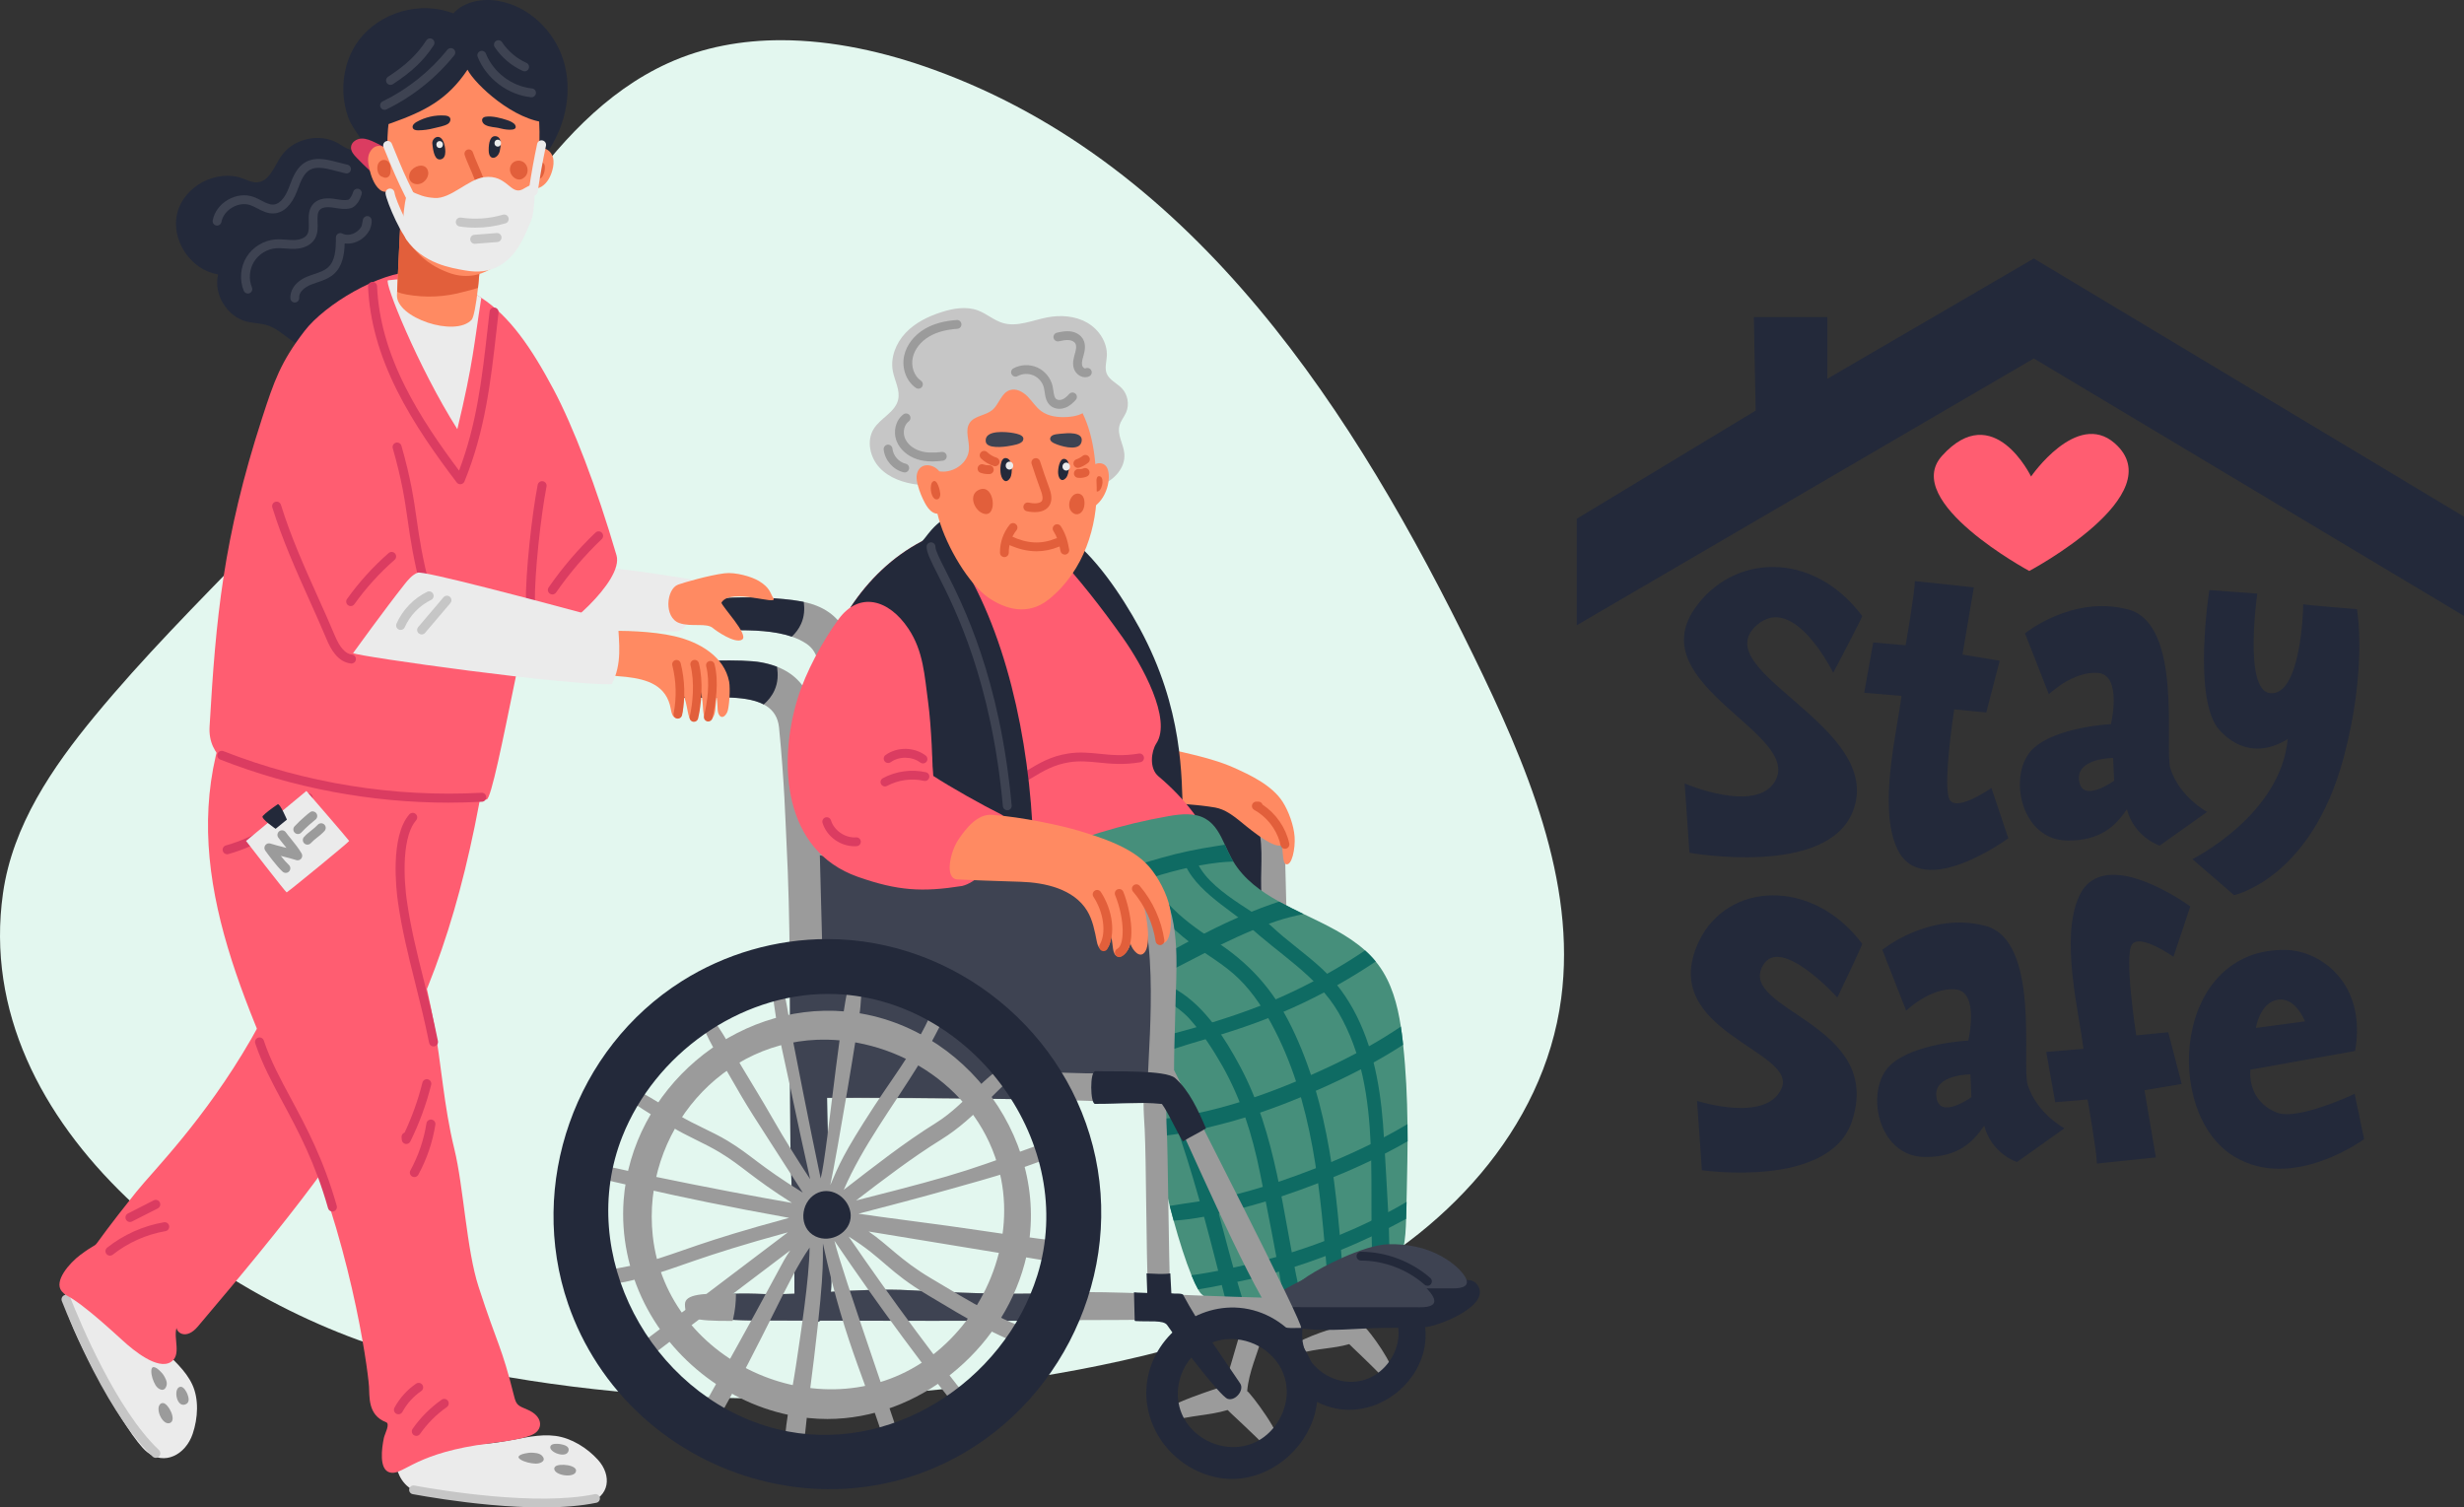
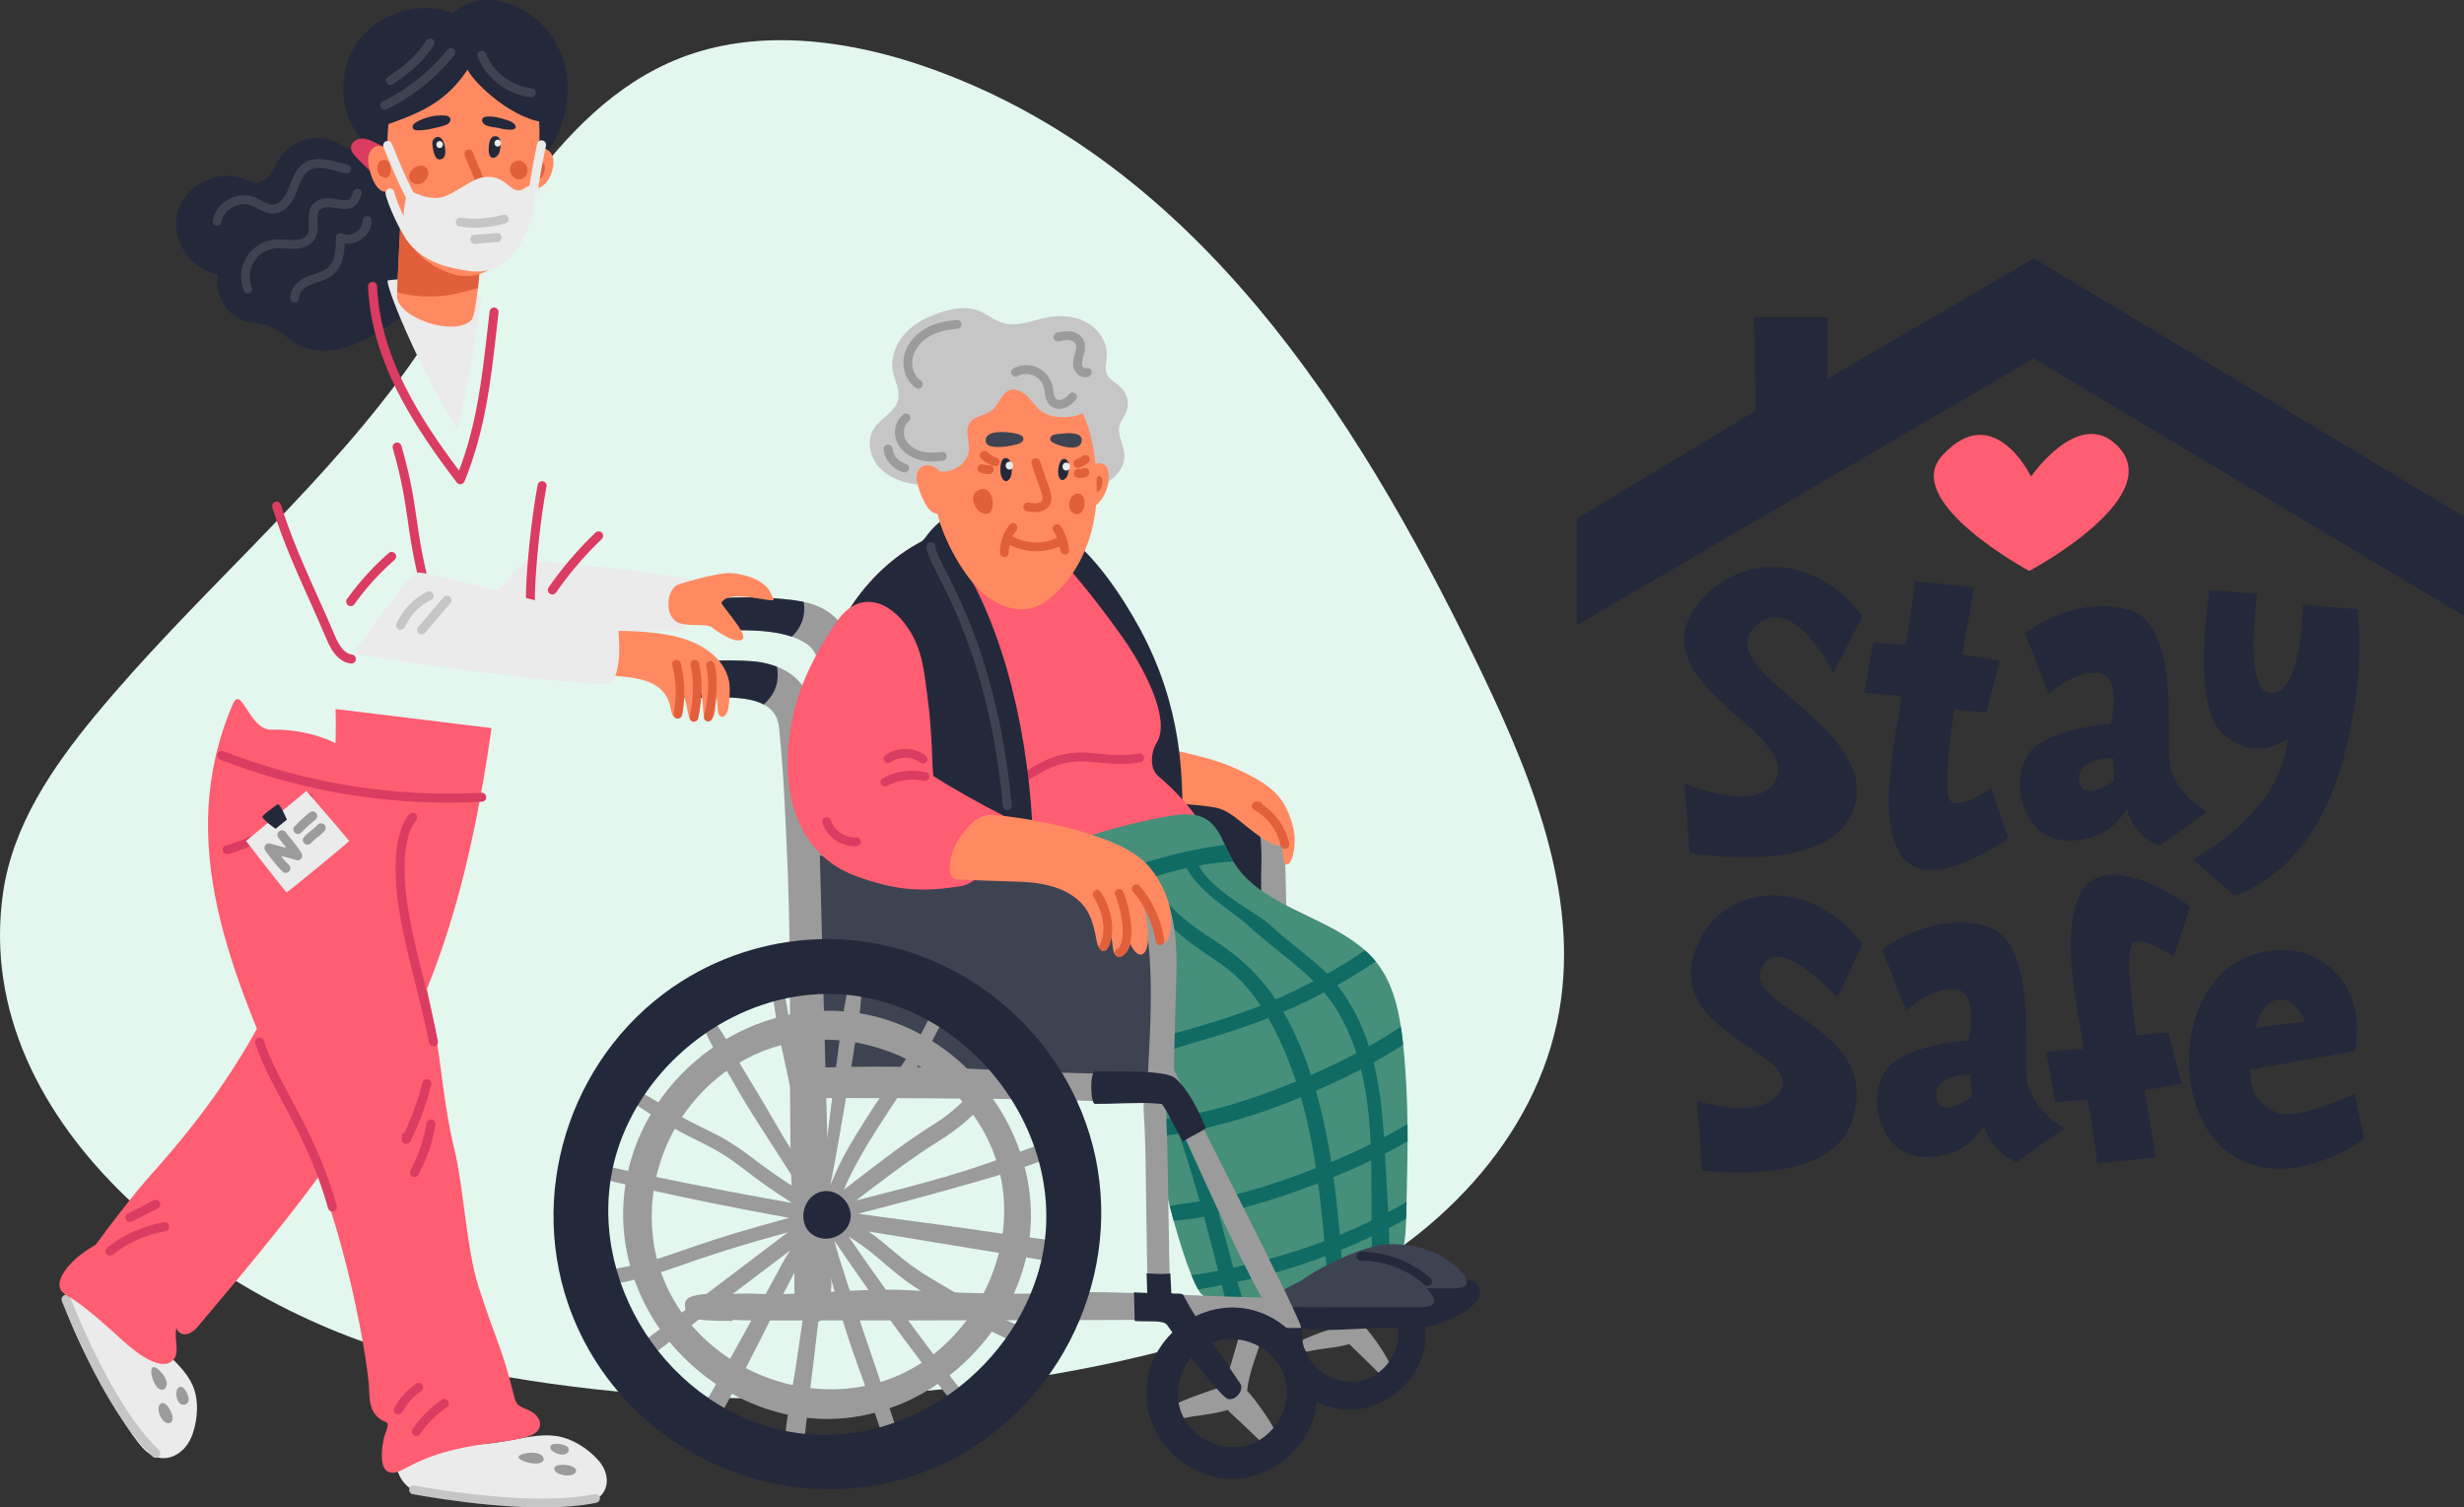
<svg xmlns="http://www.w3.org/2000/svg" xml:space="preserve" width="2115.74mm" height="1294.34mm" version="1.1" style="shape-rendering:geometricPrecision; text-rendering:geometricPrecision; image-rendering:optimizeQuality; fill-rule:evenodd; clip-rule:evenodd" viewBox="0 0 208214.27 127378.96">
  <rect x="0" y="0" width="208214.27" height="127378.96" fill="#333333" stroke="none" />
  <defs>
    <style type="text/css">
   
    .fil8 {fill:#0F6B63;fill-rule:nonzero}
    .fil1 {fill:#23293A;fill-rule:nonzero}
    .fil11 {fill:#3E4352;fill-rule:nonzero}
    .fil7 {fill:#468F7B;fill-rule:nonzero}
    .fil3 {fill:#9B9B9B;fill-rule:nonzero}
    .fil9 {fill:#C6C6C6;fill-rule:nonzero}
    .fil14 {fill:#D17852;fill-rule:nonzero}
    .fil6 {fill:#DB3C61;fill-rule:nonzero}
    .fil10 {fill:#E25F3B;fill-rule:nonzero}
    .fil0 {fill:#E3F7EF;fill-rule:nonzero}
    .fil12 {fill:#EBEBEB;fill-rule:nonzero}
    .fil4 {fill:#F0203D;fill-rule:nonzero}
    .fil2 {fill:#FF5D71;fill-rule:nonzero}
    .fil5 {fill:#FF8A62;fill-rule:nonzero}
    .fil13 {fill:white;fill-rule:nonzero}
   
  </style>
  </defs>
  <g id="Layer_x0020_1">
    <path class="fil0" d="M64719.43 118170.46c-9654.97,0 -19402.63,-1008.19 -28847.9,-3247.83 -16853.67,-3996.35 -38448.05,-19488.73 -35619.92,-39437.48 812.32,-5730.13 4169.58,-10638.86 7785.88,-15013.97 8130.9,-9836.89 18030.83,-18108.36 25677.74,-28359.78 6651.55,-8916.88 12082.77,-21928.68 22731.35,-26771.44 3012.8,-1369.96 6257.85,-1943.84 9553.25,-1943.84 4362.61,0 8813.76,1005.76 12932.65,2501.4 22254.69,8080.87 35644.92,29161.06 45556.8,49454.89 4475.09,9162.67 8747.1,19115.87 7436.51,29009.69 -1478.62,11163.1 -10010.48,20045.25 -19937.98,24867.88 -8322.85,4043.21 -18420.12,6392.56 -28129.25,7669.12 -3040.92,399.6 -6043.99,694.36 -8942.22,902.66 -3375.24,242.67 -6780.69,368.7 -10196.91,368.7z" />
    <polygon class="fil1" points="133240.54,43833.8 148357.63,34696.47 148204.87,26794.4 154417.24,26794.4 154417.24,32008.29 171863.53,21842.63 208214.27,43659.17 208214.27,52047.64 171863.53,30289.77 133240.54,52834.34 " />
    <path class="fil1" d="M154911.28 56853.6c0,0 -3320.4,-6815.76 -6466.16,-4019.26 -4393.17,3905.04 10926.67,8559.98 8126.35,15728.47 -2184.43,5592.66 -13806.16,3495.36 -13806.16,3495.36l-407.93 -5854.43c0,0 5991.57,2584.73 7631.28,-174.98 2388.57,-4019.6 -11242.96,-8126.35 -6786.6,-14592.86 3184.65,-4620.56 9961.52,-4980.59 14156.1,611.73 87.14,0 -2446.89,4805.96 -2446.89,4805.96z" />
    <path class="fil1" d="M155260.88 84291.63c0,0 -4805.96,-5330.2 -6291.53,-2709.02 -2159.08,3810.61 10311.13,4893.44 7514.98,13194.77 -1916.75,5689.87 -12670.54,4107.09 -12670.54,4107.09l-407.58 -5854.77c0,0 5839.85,1888.29 7136.21,-1048.47 1427.24,-3233.25 -10573.25,-4805.96 -6990.73,-12408.08 2392.39,-5076.4 9611.91,-5417.68 13806.49,174.63 87.14,0 -2097.29,4543.85 -2097.29,4543.85z" />
    <path class="fil1" d="M161814.52 49106.02c0,931.83 -786.35,5417.69 -786.35,5417.69l-2738.18 -233.31 -757.19 4252.57 3145.76 262.47c-349.61,2970.79 -2013.62,9396.32 -349.61,12932.31 2097.29,4456.36 9378.96,-903 9378.96,-903l-1427.24 -4252.57c0,0 -2796.15,1980.64 -3495.36,1048.47 -698.86,-931.83 349.61,-7689.25 349.61,-7689.25l2709.01 262.11 1135.96 -4369.2 -3145.76 -524.24 960.98 -5679.8 -4980.59 -524.24z" />
    <path class="fil1" d="M177193.73 98325.18c0,-932.17 -786.35,-5417.69 -786.35,-5417.69l-2738.18 232.96 -757.19 -4252.57 3145.76 -262.12c-349.61,-2971.13 -2013.62,-9396.67 -349.61,-12932.65 2097.29,-4456.36 9378.96,903 9378.96,903l-1427.24 4252.57c0,0 -2796.15,-1980.64 -3495.36,-1048.47 -698.86,932.17 349.61,7689.6 349.61,7689.6l2709.01 -262.11 1135.96 4368.86 -3145.76 524.24 960.98 5680.14 -4980.59 524.24z" />
    <path class="fil1" d="M175679.34 65883.31c-174.63,-1835.17 2882.95,-1835.17 2882.95,-1835.17l88.18 1922.31c0,0 -2771.16,2017.09 -2971.13,-87.14zm7728.84 -930.43c-546.8,-1687.97 1119.3,-12221.64 -3586.68,-13456.2 -4706.66,-1235.6 -8702.66,2022.3 -8702.66,2022.3l2015.36 5146.54c0,0 2029.94,-1964.67 4134.18,-1804.97 2104.23,160.39 1112.35,4333.45 1112.35,4333.45 0,0 -4587.93,209 -6573.09,2064.66 -2201.1,2058.41 -1129.7,7733.34 2893.72,7768.76 2834.34,23.95 4083.14,-1265.46 5026.76,-2639.58 640.19,2389.26 2770.11,3067.3 2770.11,3067.3l4009.88 -2850.32c0,0 -2315.66,-1231.09 -3099.93,-3651.94z" />
    <path class="fil1" d="M163620.53 92622.12c-174.63,-1835.18 2882.95,-1835.18 2882.95,-1835.18l88.18 1922.32c0,0 -2770.81,2017.08 -2971.13,-87.14zm7729.18 -930.44c-546.8,-1687.96 1118.95,-12221.63 -3586.68,-13456.2 -4707.01,-1235.6 -8702.66,2022.3 -8702.66,2022.3l2015.01 5146.54c0,0 2030.29,-1964.67 4134.53,-1804.97 2104.23,160.39 1112,4333.45 1112,4333.45 0,0 -4587.58,209 -6573.08,2064.66 -2201.1,2058.41 -1129.71,7733.34 2893.71,7768.76 2834.35,23.61 4083.14,-1265.46 5026.76,-2639.58 640.54,2389.26 2770.12,3067.3 2770.12,3067.3l4010.23 -2850.32c0,0 -2316.01,-1231.09 -3099.93,-3651.95z" />
    <path class="fil1" d="M186693.86 49863.21c0,0 -1474.11,9377.23 895.02,11874.47 2208.04,2327.12 4475.45,1491.82 5728.4,715.88 -596.45,6444.63 -8055.52,10144.14 -8055.52,10144.14l3520.71 3043c0,0 6504,-1372.39 9248.77,-11575.89 2045.21,-7602.81 1133.87,-12590.35 1133.87,-12590.35 0,0 -4475.45,-358.28 -4534.81,-418 0,716.22 -250.31,7787.51 -2804.49,7518.79 -2267.75,-238.86 -1074.16,-8413.81 -1074.16,-8413.81l-4057.8 -298.23z" />
    <path class="fil1" d="M192475.73 84478.75c1522.02,-239.9 2298.65,1830.32 2298.65,1830.32l-4144.24 554.09c0,0 322.53,-2143.47 1845.59,-2384.41zm6496.71 7952.76c0,0 -4804.22,2280.6 -6557.47,1589.03 -2618.4,-1031.81 -2248.3,-3634.59 -2248.3,-3634.59l8847.08 -1578.26c998.14,-5749.94 -2947.87,-8478.04 -5846.79,-8537.06 -9504.29,-195.11 -10438.89,13781.16 -4379.97,17455.67 4946.56,2999.6 10986.04,-1468.55 10986.04,-1468.55l-800.59 -3826.23z" />
    <path class="fil2" d="M171477.47 48247.11c0,0 -10867.65,-5852 -7371.93,-9727.87 4359.15,-4832.69 7524,1748.03 7524,1748.03 0,0 3863.37,-5622.17 7067.81,-2812.13 4939.96,4332.06 -7219.88,10791.97 -7219.88,10791.97z" />
    <path class="fil3" d="M115417.91 112252.85c136.09,-1385.58 721.09,-2526.41 1133.18,-3963.37 94.09,-327.73 -1315.1,-858.91 -1435.22,-561.04 -458.62,1138.39 -846.41,2911.77 -1383.5,4159.87 -763.79,241.98 -3711.66,1169.98 -4175.14,1677.21 -183.65,200.66 -117.69,896.41 174.98,816.21 1743.87,-479.11 2901.7,-402.38 4281.04,-801.28 18.05,43.74 1821.28,1707.76 2902.73,2861.42 108.32,115.61 529.79,-233.99 649.22,-341.27 527.01,-472.85 -1995.23,-3818.93 -2147.28,-3847.75z" />
    <path class="fil1" d="M114493.38 108705.74c-2414.95,-290.93 -4481.35,1714.7 -4461.56,4106.75 25,3010.37 3557.52,4969.48 6119.33,3403.02 1312.68,-802.32 2162.91,-2356.98 2016.41,-3902.6 -185.74,-1957.39 -1845.59,-3386.71 -3674.17,-3607.17zm-1046.74 10399.66c-192.68,-19.44 -385.36,-48.25 -578.04,-87.83 -2152.84,-441.6 -3988.36,-2052.16 -4768.12,-4097.72 -396.83,-1041.53 -519.03,-2181.65 -326.34,-3280.46 602.35,-3434.97 4073.07,-5844.02 7501.08,-5198.62 3737,703.73 6174.88,4871.23 4807.7,8450.96 -1005.07,2632.29 -3800.54,4497.32 -6636.27,4213.67z" />
    <path class="fil1" d="M103687.17 67006.43c972.78,212.12 2013.62,505.83 2620.83,1294.97 362.1,470.76 522.5,1062.7 646.44,1643.53 717.27,3369.69 457.23,6861.59 193.72,10296.89 -33.68,435.71 -76.72,897.8 -339.54,1246.71 -451.67,598.88 -1328.64,615.54 -2077.84,575.97 -1198.11,-63.19 -8734.61,-461.05 -11304.75,-596.8 -828.36,-43.74 -1701.52,-101.72 -2392.39,-560.69 -965.5,-641.58 -1313.37,-1882.03 -1489.73,-3027.72 -511.74,-3322.13 -182.61,-6769.94 948.83,-9935.14 328.43,-918.28 692.27,-1751.51 1718.52,-1852.88 1282.47,-127.06 2611.11,-84.01 3897.05,-38.18 2547.93,90.96 5087.87,409.67 7578.86,953.35z" />
    <path class="fil3" d="M108621.93 73507.98c-56.93,-1940.36 93.39,-4134.86 -1225.18,-5726.32 -1246.71,-1504.66 -3253.04,-1617.49 -5054.89,-1930.65 -2034.8,-353.77 -4804.57,-1089.79 -6793.54,-342.32 -523.89,196.85 -556.52,913.77 0,1099.51 855.79,285.73 1789.35,259.69 2682.97,337.11 1076.6,93.38 2144.51,256.22 3208.61,444.04 1523.41,269.06 4008.84,244.76 4689.31,1882.04 694.7,1672.35 399.59,3860.94 441.95,5639.53 44.79,1883.09 101.37,3765.82 153.8,5648.91 -18.05,109.36 -21.18,225.31 -3.12,347.87 17.36,118.73 34.72,237.12 52.08,355.86 169.42,1158.17 2047.99,867.25 2022.64,-273.58 -54.51,-2494.12 -101.37,-4988.58 -174.63,-7482z" />
    <path class="fil4" d="M89383.17 58030.53c1543.89,642.62 6169.66,2502.79 6699.81,3379.41 764.83,1265.45 987.37,3888.72 -755.81,4375.11 -1553.96,433.62 -3612.72,251.01 -5498.93,-210.04 -1919.54,-468.69 -4052.24,-1455.36 -5168.41,-3313.1 -795.03,-1323.08 -176.71,-3033.28 658.94,-4178.95 659.64,-904.05 1999.39,-911.69 4064.39,-52.42z" />
    <path class="fil5" d="M98731.93 67572.31c-1574.45,-590.2 -18.75,-4293.52 866.2,-4093.55 2272.61,513.82 3610.63,922.1 4626.47,1374.47 1423.77,633.94 3260.32,1497.37 4160.9,2898.57 502.71,781.84 943.62,1995.57 1011.67,2950.65 71.53,998.48 -230.52,2518.06 -742.95,2319.13 -451.67,-175.32 -15.63,-2367.05 -1054.38,-3946.35 1031.47,1400.16 1208.52,2108.4 725.6,2338.92 -640.54,305.17 -2324.69,-1022.78 -3472.81,-1972.31 -1378.64,-1139.78 -1907.73,-1175.89 -2753.45,-1294.62 -1740.04,-244.41 -2027.51,-72.56 -3367.26,-574.92z" />
    <path class="fil3" d="M70054.14 90023.85c-96.87,-8218.7 98.94,-16446.43 -323.57,-24658.18 -92.01,-1726.16 -151.37,-4631.33 -602.35,-9243.57 -80.2,-828.71 -457.92,-1383.84 -1022.43,-1752.2 -358.98,-236.08 -760.67,-422.86 -1194.98,-571.45 -1440.78,-493.68 -3238.11,-562.08 -5004.54,-540.9 -2881.22,37.84 -2205.61,-2604.86 -739.14,-2715.96 1948.35,-146.51 4871.92,-30.9 6520.66,273.92 77.78,14.23 157.97,30.56 236.08,49.65 741.57,155.88 1485.57,424.94 2132.71,883.21 1076.93,760.32 1893.84,2042.79 2030.98,4225.14 221.84,3568.28 453.41,15010.51 670.74,20612.54 221.85,5783.61 430.85,8518.66 515.91,14305.05 28.13,1898.7 -3177.7,2458 -3220.05,-867.25z" />
    <path class="fil1" d="M99957.46 68765.91c-1053.33,-514.86 -3346.09,-3117.64 -3188.12,-4349.42 196.84,-1535.21 1889.33,-3542.58 275.31,-6553.64 -3775.19,-7044.2 -7557.33,-9919.17 -9504.64,-12032.78 -353.07,-382.93 -1122.07,-859.61 -1086.66,-1417.17 1525.84,276.35 2409.05,22.22 3703.33,893.63 2278.86,1537.3 4619.52,4973.99 6140.16,7773.97 3719.64,6848.75 3542.58,12634.78 3660.63,15685.42z" />
    <path class="fil2" d="M103329.93 74632.83c-52.08,151.38 -141.64,299.96 -273.92,437.1 -625.96,647.14 -1790.04,677.69 -2604.86,918.63 -4109.52,1213.73 -8039.22,2531.61 -12349.4,2840.94 -5360.74,385.02 -11085.34,-921.06 -14927.88,-4676.11 -2324,-2271.92 -3828.31,-5327.77 -4395.25,-8527.69 -569.02,-3197.84 -221.84,-6532.47 810.32,-9612.27 552.36,-1645.96 1317.53,-3237.77 2278.86,-4690.01 1530.35,-2317.04 3554.39,-4281.71 6003.37,-5566.61 358.98,-188.87 727.33,-361.42 1102.98,-514.86 2352.12,-970.71 9025.88,213.51 10080.26,1363.35 2164.99,2361.84 4014.74,4723.34 5825.61,7282.02 1628.26,2300.74 4172.01,6887.97 2834,8934.93 -429.46,656.51 -624.92,2101.8 177.05,2774.98 2204.22,1850.1 3823.45,3983.15 4900.39,6356.79 335.37,734.63 824.2,1833.44 538.47,2678.81z" />
    <path class="fil6" d="M85669.77 66540.51c-136.78,0 -268.71,-75.69 -333.64,-206.58 -91.65,-184.35 -16.66,-407.93 167.34,-499.58 467.64,-232.61 897.11,-490.91 1312.33,-740.88 973.83,-586.38 1980.64,-1192.89 3441.21,-1419.26 966.89,-149.63 1798.37,-65.61 2678.46,23.61 980.78,98.95 1994.53,201.72 3298.17,-22.57 203.1,-34.71 395.44,101.37 430.5,304.13 34.71,202.75 -101.37,395.09 -304.13,430.15 -1404.32,240.94 -2517.37,128.46 -3499.54,29.16 -831.48,-84.01 -1616.79,-163.52 -2489.6,-28.47 -1315.79,204.15 -2217.07,746.78 -3171.1,1321.36 -427.72,257.6 -870.02,523.89 -1364.41,769.68 -53.46,26.74 -110.05,39.24 -165.6,39.24z" />
    <path class="fil7" d="M118945.22 96442.79c-2.43,1702.89 -122.9,6525.52 -122.9,6553.64 -47.22,1660.55 -165.26,3457.53 -1265.81,4692.78 -49.65,54.16 -98.94,108.67 -151.02,158.32 -356.55,356.55 -772.12,628.04 -1225.54,838.43 -1155.05,531.18 -2553.13,651.65 -3854.35,727.33 -951.95,54.16 -2033.4,179.48 -3140.9,309.33l-4.85 0c-56.6,4.86 -118.05,11.81 -177.06,21.18l-2.43 0c-1400.51,160.75 -2831.57,323.57 -4083.48,349.61l-2.09 0c-458.28,11.8 -890.5,2.43 -1289.76,-30.9 -1090.83,-89.57 -1924.74,-361.06 -2290.67,-951.61 -30.55,-49.65 -61.45,-101.37 -92,-155.88 -179.49,-314.19 -368.7,-722.47 -562.08,-1197.41 -498.55,-1218.59 -1029.73,-2883.64 -1504.66,-4612.23 -115.6,-413.14 -226.7,-829.06 -330.51,-1242.2 -602.35,-2340.32 -1062.71,-4621.96 -1168.95,-5892.28 -11.8,-108.67 -16.66,-210.39 -21.18,-302.39 -16.66,-380.16 -75.68,-736.7 -174.98,-1070 -1768.86,-5977.33 -16156.18,-5138.9 -19290.14,-5287.84 -4959.41,-236.08 -2569.45,-7920.82 -2366.35,-9318.9 139.57,-956.47 1695.61,-1695.6 2385.45,-2210.46 1473.76,-1098.12 3008.63,-2111.53 4597.99,-3035.02 3178.75,-1844.19 6565.45,-3329.76 10077.48,-4413.65 1917.46,-590.55 3868.24,-1060.63 5845.06,-1405.37 1067.22,-186.43 2238.94,-318.71 3169.37,236.08 795.73,472.51 1213.73,1315.46 1608.12,2177.5 179.48,391.96 354.46,791.21 557.56,1159.56 49.29,89.92 98.94,177.06 153.45,262.12 909.25,1499.8 2307.33,2517.72 3870.66,3384.27 668.32,368.7 1362.67,711.02 2066.4,1051.25l4.86 0c1846.97,890.16 3731.44,1761.57 5193.4,3074.59 323.57,288.15 623.18,599.92 899.54,935.29 80.54,96.87 158.31,198.59 233.99,299.96 1109.92,1499.8 1603.61,3341.92 1886.9,5200.35 61.45,399.26 113.52,800.59 158.31,1199.84 11.81,111.1 26.04,224.28 35.42,335.37 240.93,2227.14 342.32,4463.65 368.35,6704.67 0,0 9.38,970.71 9.38,1454.67z" />
    <path class="fil8" d="M116958.67 96312.6c-199.27,-3604.38 -698.17,-7251.82 -2339.62,-10511.8 -735.66,-1460.57 -1704.63,-2820.46 -2905.17,-3935.93 -1378.64,-1280.74 -2940.93,-2338.58 -4311.23,-3636.67 -1416.13,-1341.49 -6185.65,-3361.35 -6500.53,-6313.39 -335.02,85.06 -687.75,154.49 -1023.47,236.08 432.92,2755.19 4159.16,4718.47 5555.51,6023.16 2592.36,2422.59 5863.45,4272 7679.53,7400.75 3952.95,6810.91 2289.28,15348.32 2984.33,22830.65 76.03,817.95 1270.31,847.11 1295.31,0 118.73,-4002.59 -213.51,-8095.11 -434.67,-12092.83z" />
    <path class="fil8" d="M109147.56 86797.19c-1543.2,-3167.63 -3599.18,-5447.19 -6556.77,-7342.08 -1407.11,-901.27 -2748.25,-1866.43 -3885.25,-3101.33 -1052.99,-1143.94 -1357.46,-1951.13 -2015.01,-3258.25 -270.46,128.46 -590.2,185.05 -865.86,314.89 322.87,2393.79 2496.89,4370.26 4157.09,5769.38 1329.69,1121.02 2889.89,1931.34 4202.57,3064.51 1347.04,1163.04 2368.08,2642.01 3215.54,4194.93 3587.02,6573.08 4180.35,14267.54 4776.45,21587.41 68.74,845.03 1391.83,855.79 1328.3,0 -535.7,-7207.72 -1143.94,-14633.47 -4357.06,-21229.47z" />
-     <path class="fil8" d="M109758.59 108864.06c-1354.34,-6273.82 -1899.06,-13037.86 -4979.56,-18772.16 -1264.06,-2353.85 -2902.39,-4944.83 -5222.22,-6372.77 -1369.61,-842.59 -2540.98,-1545.97 -3626.95,-2763.17 -1125.89,-1262.33 -1950.09,-2533 -2785.39,-3989.4 -103.46,-180.54 -341.28,-81.59 -361.06,97.56 -141.65,1291.49 607.2,2388.92 1357.46,3381.49 817.25,1081.46 1710.88,2179.57 2789.91,3010.37 1198.8,923.15 2594.79,1521.32 3615.14,2667.7 1054.03,1184.22 1947.32,2538.21 2728.47,3915.11 1602.91,2825.31 2545.14,5842.28 3187.77,9012.69 686.37,3386.71 1346,6782.44 1940.72,10186.49 153.8,880.79 1548.05,517.64 1355.73,-373.91z" />
+     <path class="fil8" d="M109758.59 108864.06z" />
    <path class="fil8" d="M104944.64 109614.65c-1664.71,-5407.27 -2735.75,-11161.02 -5065.99,-16336.72 -1001.61,-2225.06 -2281.65,-4317.49 -3811.99,-6217.92 -357.94,-444.39 -2568.41,-3531.48 -3203.05,-1973.01 -57.98,142.69 155.19,205.88 232.61,97.9 48.26,-67 1719.91,1939.67 1871.28,2133.4 708.93,905.79 1365.09,1858.43 1968.49,2837.47 1151.93,1869.9 2079.59,3861.3 2781.92,5941.93 1530.35,4533.77 2710.05,9252.93 3881.78,13887.73 220.11,870.02 1610.2,489.52 1344.96,-370.78z" />
    <path class="fil8" d="M104218.01 72802.53c-415.57,16.66 -829.06,37.84 -1232.83,85.06 -564.51,63.88 -1126.58,151.37 -1686.23,255.17 -340.23,63.88 -677.69,132.28 -1015.5,207.61 -444.04,99.3 -885.64,210.4 -1324.82,326 -583.59,155.88 -1157.48,328.43 -1724.07,517.29 -370.79,120.47 -737.06,250.31 -1100.55,385.02 -1639.01,611.73 -3216.58,1350.86 -4784.78,2184.43 -302.39,160.75 -753.37,-191.29 -514.86,-514.86 1565.77,-2122.99 4921.57,-3077.02 7347.29,-3771.38 1513.69,-434.66 3058.27,-748.86 4614.66,-984.94 233.65,-35.41 469.73,-73.25 710.67,-111.09 179.48,391.96 354.46,791.21 557.56,1159.56 49.29,89.92 98.94,177.06 153.45,262.12z" />
-     <path class="fil8" d="M110155.06 77238.05c-762.74,160.39 -1525.5,339.89 -2278.87,595.06 -219.75,75.33 -439.17,153.45 -656.51,231.22 -448.9,165.61 -890.5,340.23 -1329.69,522.16 -923.49,385.02 -1832.74,805.1 -2732.62,1244.63 -32.98,16.32 -3624.86,1860.87 -4756.32,2451.41 -191.29,98.94 -382.59,207.61 -578.39,325.66 -361.42,214.9 -732.2,451.33 -1110.28,675.6 -776.97,465.21 -1584.51,883.22 -2408.71,977.65 -137.14,14.24 -262.12,-155.87 -214.9,-280.86 269.06,-706.16 854.75,-1263.72 1532.78,-1733.45 313.86,-219.76 651.66,-420.44 984.59,-604.78 441.61,-247.89 2975.65,-1634.16 3842.55,-2087.57 427.37,-222.19 1927.18,-978 2245.88,-1133.53 640.19,-314.2 1287.33,-616.59 1941.41,-902.31 373.22,-165.26 748.51,-326 1126.58,-477.02 566.6,-231.56 1138.05,-448.9 1716.79,-647.14 198.24,-68.4 403.77,-137.14 609.29,-207.95 668.32,368.7 1362.67,711.02 2066.4,1051.25z" />
    <path class="fil8" d="M116252.87 81247.93c-1057.85,708.59 -2144.16,1379.33 -3254.43,2002.86 -368.36,207.61 -739.14,410.7 -1112.01,609.29 -1119.64,592.63 -2262.54,1140.48 -3431.84,1639.02 -96.51,44.79 -193.37,87.13 -290.24,127.41 -330.86,139.21 -661.37,273.92 -994.32,403.77 -1310.93,517.29 -2640.27,970.7 -3986.62,1386.27 -434.32,137.14 -1737.97,524.23 -1952.87,585.68 -1178.66,337.81 -2404.19,772.47 -3644.31,1131.45 -368.35,106.24 -739.13,205.18 -1109.92,295.1 -805.1,193.72 -1610.54,330.51 -2408.71,370.78 -345.09,16.67 -463.13,-474.58 -174.98,-640.19 576.31,-325.65 1192.55,-595.06 1832.75,-826.28 344.74,-125.33 696.78,-240.94 1053.32,-347.18 1310.59,-401.68 2673.26,-703.73 3929.68,-1072.43 134.71,-39.93 1287.33,-384.66 1728.94,-519.37 1376.89,-427.37 2744.07,-885.65 4088,-1417.17 186.43,-73.26 373.21,-148.59 557.21,-224.28 240.94,-99.29 479.45,-200.66 717.97,-304.47 1086.31,-470.08 2156.31,-982.51 3202.35,-1535.22 385.02,-200.66 765.17,-408.62 1143.25,-625.95 1095.69,-611.73 2165.69,-1272.75 3207.21,-1974.39 323.57,288.15 623.18,599.92 899.54,935.29z" />
    <path class="fil8" d="M118567.49 88283.45c-812.39,529.1 -1646.32,1027.29 -2496.2,1497.03 -352.03,198.59 -708.59,389.88 -1065.13,574.23 -1247.06,654.08 -2524.66,1256.08 -3814.07,1818.15 -234,104.16 -1076.94,463.14 -1266.16,540.9 -1131.1,470.08 -2281.29,909.26 -3443.29,1303.65 -415.56,141.65 -831.14,276.35 -1251.57,404.12 -758.24,236.07 -1520.98,450.97 -2290.67,639.84 -658.94,162.83 -1376.89,344.75 -2120.9,505.49 -394.39,87.14 -795.72,167.68 -1202.27,233.65 -646.78,111.1 -1301.21,188.86 -1941.06,210.39 -11.8,-108.67 -16.66,-210.39 -21.18,-302.39 -16.66,-380.16 -75.68,-736.7 -174.98,-1070 545.76,-63.53 1093.6,-113.17 1622.71,-195.81 30.55,-2.42 61.1,-7.28 92,-11.8 368.36,-59.02 734.28,-122.9 1100.55,-191.29 906.82,-167.68 1806.7,-366.27 2701.73,-604.78 588.11,-155.88 1173.8,-323.57 1754.62,-503.05 418.01,-129.84 831.49,-266.64 1247.06,-408.63 1188.04,-403.77 2361.5,-854.75 3518.98,-1339.06 224.27,-92 1062.7,-453.41 1260.94,-542.98 1299.13,-569.02 2586.11,-1180.75 3840.11,-1846.98 356.55,-188.86 711.02,-382.59 1062.7,-583.26 921.06,-517.29 1820.94,-1069.64 2692.36,-1662.62 61.45,399.26 113.52,800.59 158.31,1199.84 11.81,111.1 26.04,224.28 35.42,335.37z" />
    <path class="fil8" d="M118945.22 96442.79c-630.48,363.84 -1270.32,711.02 -1919.88,1041.53 -380.16,198.59 -767.6,389.88 -1155.05,576.31 -1041.53,500.63 -2104.24,970.71 -3188.12,1407.45 -52.08,21.53 -916.2,366.27 -1298.78,512.79 -1022.79,396.47 -2052.51,769.68 -3094.04,1116.86 -441.6,146.51 -885.65,288.16 -1331.77,422.87 -746.43,229.13 -1499.8,439.17 -2260.11,630.47 -552.7,137.14 -1124.15,278.78 -1707.41,408.63 -411.06,92.01 -826.62,179.49 -1247.06,255.17 -850.23,160.39 -1714.7,280.87 -2567.37,330.52 -115.6,-413.14 -226.7,-829.06 -330.51,-1242.2 840.85,-146.52 1688.66,-264.55 2534.03,-394.4 422.86,-61.45 845.38,-129.84 1265.81,-205.52 652,-113.53 1299.13,-243.37 1938.97,-408.63 715.53,-184.36 1424.12,-385.02 2127.85,-604.44 446.47,-134.71 888.07,-278.78 1329.69,-425.29 1062.7,-356.55 2118.47,-746.08 3162.42,-1154.71 122.55,-44.79 243.02,-94.44 365.93,-141.64 309.33,-122.91 618.67,-247.89 925.92,-375.65 1131.1,-470.08 2241.02,-973.14 3329.76,-1511.26 375.64,-186.79 748.51,-378.08 1119.29,-576.31 673.18,-354.47 1336.98,-727.33 1991.05,-1114.78 6.95,483.96 9.38,968.28 9.38,1452.24z" />
    <path class="fil8" d="M118862.59 101556c-11.81,453.41 -40.27,1412.31 -40.27,1440.43 -245.46,132.28 -1218.59,647.14 -1461.62,770.05 -479.45,245.45 -963.76,483.96 -1452.58,711.01 -852.66,406.2 -1716.79,786.36 -2590.63,1142.91 -429.81,177.06 -862.04,347.18 -1296.7,510 -127.41,49.65 -257.26,99.29 -387.1,146.51 -741.56,273.92 -1490.43,533.61 -2243.8,772.47 -432.24,141.65 -868.99,273.92 -1305.73,401.33 -1162,335.38 -2338.23,628.05 -3523.84,864.47 -51.73,11.8 -106.24,23.61 -158.31,32.98 -370.79,73.26 -757.89,155.88 -1157.14,236.08 -647.14,134.71 -1322.39,269.41 -2002.51,370.79 -179.49,-314.19 -368.7,-722.47 -562.08,-1197.41 200.67,-23.61 398.9,-51.74 595.06,-82.63 557.22,-87.49 1112.35,-186.43 1665.05,-292.67 427.37,-82.98 1580,-328.43 1728.59,-361.42 1070,-238.5 2134.79,-505.48 3188.12,-805.44 437.1,-124.98 869.33,-255.17 1301.57,-389.53 656.51,-205.52 1310.58,-425.29 1957.72,-658.94 266.98,-96.86 531.18,-193.72 795.73,-295.1 437.09,-165.61 871.75,-337.8 1301.56,-519.72 906.83,-373.22 1801.85,-774.55 2682.63,-1206.78 474.94,-229.14 944.67,-467.65 1409.88,-717.97 115.96,-59.02 231.57,-120.47 347.18,-181.91 411.06,-221.85 812.39,-450.98 1209.22,-689.5z" />
    <path class="fil1" d="M87339 72883.07c2.42,472.16 -9.38,972.79 -257.26,1374.47 -399.26,639.85 -1247.06,807.53 -2000.43,880.79 -1851.49,179.49 -3724.16,155.88 -5571.13,-70.83 -352.04,-5641.96 -703.73,-11291.21 -1391.13,-16902.62 -146.16,-1204.35 -313.86,-2416 -741.57,-3549.53 -427.37,-1133.53 -1147.76,-2193.8 -2184.43,-2819.76 -906.82,-543.32 -1804.27,-564.5 -2807.95,-394.39 -233.99,40.27 -403.77,6.94 -517.29,-77.78 1530.35,-2317.04 3554.39,-4281.71 6003.37,-5566.61 358.98,-188.87 1027.99,-1749.08 2799.28,-2300.39 673.18,1127.28 379.47,3741.87 866.2,4566.06 3857.13,6533.86 5745.76,16058.63 5802.36,24860.59z" />
    <path class="fil9" d="M77537.17 40952.59c-1185.61,-145.82 -2391.7,-554.1 -3208.26,-1426.2 -816.55,-872.11 -1128.67,-2283.38 -491.6,-3294.01 576.66,-915.15 1809.48,-1400.16 2055.98,-2453.15 190.25,-812.74 -298.57,-1613.67 -449.94,-2434.4 -212.83,-1156.1 277.04,-2366.35 1085.27,-3219.71 808.23,-853.35 1900.09,-1389.05 3019.74,-1748.03 998.82,-320.79 2101.11,-510.36 3085.36,-145.82 737.75,273.23 1348.08,837.04 2102.15,1061.32 1215.81,361.76 2484.04,-223.58 3729.01,-466.95 1141.52,-222.89 2376.77,-140.61 3388.44,432.92 1011.68,573.54 1748.73,1693.18 1675.48,2853.78 -30.2,482.23 -190.25,983.21 -17.7,1434.53 217.33,567.99 865.16,824.89 1285.24,1264.76 500.28,523.89 652.34,1352.25 370.44,2019.53 -166.3,393 -465.57,728.02 -571.46,1141.17 -201.36,785.66 345.09,1561.59 414.88,2369.48 101.37,1171.37 -851.27,2226.09 -1951.82,2639.92 -1100.55,413.83 -2316.37,333.98 -3489.12,248.58 -1706.37,-124.29 -6842.14,-499.24 -7703.49,-562.08 -640.88,-46.52 -1436.95,-248.22 -2054.24,-47.56 -393.01,127.76 -701.65,309.68 -1126.59,356.55 -389.53,43.4 -761.36,-24.64 -1147.76,-24.64z" />
    <path class="fil5" d="M91914.08 40081.87c115.96,-382.93 310.37,-709.97 640.89,-863.43 320.44,-148.59 722.13,-84.01 935.63,213.51 445.78,619.71 207.62,2511.47 -1033.53,3387.39 -719.35,507.57 -735.67,-793.64 -721.78,-1279.34 12.5,-422.87 35.41,-983.55 178.8,-1458.14z" />
    <path class="fil10" d="M92635.51 40493.27c54.85,-141.64 119.78,-241.98 179.15,-250.66 548.54,-79.16 383.28,1082.84 9.71,1261.63 -429.8,205.53 -353.77,-586.72 -188.86,-1010.98z" />
    <path class="fil5" d="M79332.42 43850.12c-866.2,-3070.07 -1247.4,-7364.3 1552.58,-10117.06 1666.44,-1637.97 4148.41,-2275.39 6421.36,-1824.06 1424.81,282.94 2886.08,976.26 3715.14,2213.94 1323.44,1975.78 1601.52,4732.01 1652.9,7053.58 72.21,3249.22 -1061.32,7042.81 -4013.7,9443.88 -1839.69,1496.33 -3762.7,811.35 -5112.52,-100.69 -1657.42,-1119.63 -3546.05,-4294.91 -4215.76,-6669.6z" />
    <path class="fil1" d="M89415.8 40008.27c48.26,516.95 354.82,767.26 695.4,337.11 213.86,-270.46 416.61,-1459.53 -148.95,-1565.07 -447.16,-83.33 -577.35,892.59 -546.45,1227.96z" />
    <path class="fil1" d="M84576.51 40106.52c126.37,549.57 493,774.2 796.77,262.11 191.29,-322.17 236.77,-1630.68 -386.76,-1662.28 -493.33,-25 -491.94,1044.31 -410.01,1400.17z" />
    <path class="fil10" d="M87432.74 43276.24c-311.77,0 -575.97,-55.2 -668.66,-77.08 -199.97,-47.56 -323.57,-248.58 -276.36,-448.55 47.56,-200.32 248.23,-323.91 448.55,-276.35 390.23,93.05 900.23,85.76 1076.24,-109.36 162.13,-179.49 58.33,-573.88 -18.05,-793.3 -65.97,-188.86 -125.33,-352.73 -187.13,-523.89 -148.59,-412.1 -317.32,-879.4 -632.21,-1844.89 -63.88,-195.47 43.06,-405.51 238.51,-469.39 195.81,-63.53 405.85,43.06 469.73,238.51 311.07,954.39 477.71,1415.79 624.57,1823.03 62.84,173.58 122.9,339.89 189.55,531.52 232.26,666.23 187.83,1183.52 -131.92,1537.64 -297.18,329.12 -750.6,412.1 -1132.83,412.1z" />
    <path class="fil10" d="M87586.54 46582.74c-795.39,0 -1603.61,-201.01 -2459.74,-604.77 -186.09,-87.84 -265.94,-309.68 -178.11,-495.77 87.83,-186.09 309.68,-265.59 495.77,-177.75 1362.32,642.28 2526.4,703.37 3775.19,198.23 190.95,-77.42 407.94,14.93 485,205.53 77.08,190.59 -14.93,407.58 -205.52,484.65 -641.23,259.69 -1272.74,389.88 -1912.59,389.88z" />
    <path class="fil10" d="M82674.69 41410.86c-882.87,454.46 -315.59,1831.71 517.64,2012.23 1104.36,239.55 851.62,-2485.08 -373.56,-2072.98 -52.08,17.7 -99.99,37.84 -144.08,60.75z" />
    <path class="fil10" d="M90612.87 41934.4c-223.93,272.89 -319.05,632.21 -233.31,983.89 73.95,303.09 435.37,695.4 848.5,477.72 428.76,-226.01 488.48,-921.41 348.57,-1311.64 -162.48,-453.76 -684.28,-490.55 -963.76,-149.98z" />
    <path class="fil9" d="M79706.68 39854.13c1043.61,-3.47 2091.04,-803.71 2169.85,-1844.2 57.97,-772.12 -365.93,-1631.72 63.53,-2276.09 408.97,-613.11 1328.3,-606.17 1897.66,-1074.16 588.12,-483.62 762.4,-1439.4 1481.75,-1689.02 532.57,-184.69 1115.13,129.84 1511.26,530.84 396.13,401.33 696.78,899.88 1149.85,1235.25 621.44,460.01 1444.25,547.85 2215.68,499.59 656.51,-41.31 1365.09,-202.75 1775.11,-716.92 1191.86,-1494.94 -447.17,-3241.23 -1715.75,-3996.34 -1423.42,-847.11 -3157.56,-1101.59 -4789.98,-975.57 -2309.07,178.45 -4282.42,1398.78 -5705.15,3190.9 -700.25,882.18 -1268.58,1866.08 -1742.48,2886.08 -378.77,815.51 -833.23,1813.29 -630.12,2734.71 226.36,1027.98 1358.85,1498.41 2318.79,1494.94z" />
    <path class="fil5" d="M77816.3 39490.29c-216.98,167.34 -331.55,441.95 -356.55,714.84 -25,272.88 30.56,546.45 102.07,811 139.21,517.28 339.89,1017.92 595.75,1488.34 170.81,313.5 378.08,625.62 689.5,800.59 270.8,152.41 661.37,161.09 849.2,-86.45 123.94,-163.52 124.98,-386.41 114.91,-591.24 -38.88,-771.78 -80.88,-1726.16 -279.47,-2473.63 -173.93,-654.43 -1141.51,-1105.76 -1715.4,-663.46z" />
    <path class="fil11" d="M85911.76 36651.42c323.21,82.28 692.26,242.67 527.01,581.17 -153.8,315.24 -890.86,402.03 -1193.24,458.28 -404.81,75.33 -1877.54,260.38 -1949.74,-389.18 -112.84,-1014.45 1773.72,-811.7 2336.49,-709.29 75.33,13.89 174.98,32.29 279.48,59.02z" />
    <path class="fil11" d="M89341.16 37565.19c-277.04,-101.72 -761,-284.68 -548.88,-645.74 147.2,-250.67 706.51,-249.62 955.08,-278.78 420.44,-48.95 1703.25,-153.45 1664.02,564.16 -52.42,949.53 -1503.96,568.33 -2040.36,371.48 -9.71,-3.82 -19.78,-7.29 -29.86,-11.11z" />
    <path class="fil10" d="M84872.31 47076.08c-203.79,0 -369.74,-163.87 -372.17,-368 -10.07,-856.49 278.78,-1696.65 813.78,-2365.66 128.46,-160.75 362.81,-186.79 523.54,-58.33 160.75,128.46 186.79,362.81 58.33,523.2 -421.47,527.36 -658.94,1217.2 -650.96,1892.11 2.43,205.87 -162.48,374.25 -368,376.68l-4.52 0z" />
    <path class="fil10" d="M89978.57 46865.35c-179.14,0 -337.1,-129.5 -366.96,-312.11 -117.35,-714.84 -290.24,-1201.58 -596.45,-1681.03 -110.75,-173.24 -60.06,-403.42 113.17,-514.17 173.24,-110.74 403.77,-60.06 514.52,113.18 360.02,563.47 570.41,1150.19 703.73,1961.54 33.33,202.76 -104.15,394.4 -307.25,427.73 -20.48,3.46 -40.61,4.86 -60.76,4.86z" />
-     <path class="fil10" d="M78800.55 40719.63c-74.3,70.48 -104.5,171.51 -122.55,269.07 -54.85,299.26 -20.14,611.72 98.94,892.23 72.56,170.47 227.06,352.38 420.08,316.29 202.06,-37.85 268.71,-279.83 261.08,-472.52 -7.98,-202.75 -260.38,-1381.76 -657.55,-1005.07z" />
    <path class="fil11" d="M67793.67 71176.35c6398.81,-764.83 12873.63,-182.96 19291.89,399.95 2423.29,219.76 4880.6,447.51 7159.12,1301.21 897.79,336.41 1804.97,807.19 2311.85,1620.97 396.47,636.37 500.97,1406.76 583.59,2152.15 476.68,4293.87 536.74,8633.92 179.49,12939.26 -59.02,711.71 -147.89,1469.24 -602.01,2020.91 -692.96,841.55 -1941.41,891.2 -3031.54,871.41 -7787.16,-139.91 -15573.97,-279.83 -23361.14,-419.74 -301.35,-5.21 -609.29,-11.8 -891.89,-116.65 -634.3,-234.69 -993.96,-897.45 -1234.56,-1529.31l-404.81 -19240.15z" />
    <path class="fil3" d="M70214.53 109160.54c-73.25,862.04 -290.24,1993.14 -899.54,2437.18 -160.74,115.61 -349.6,186.79 -571.79,188.86 -306.91,4.86 -557.22,-65.96 -760.31,-193.72 -658.95,-405.84 -812.39,-1400.16 -845.38,-2271.57 -11.8,-304.82 -9.72,-595.4 -7.29,-840.86 21.18,-3450.59 -295.1,-8355.83 -337.8,-11806.07 -61.1,-5146.19 -11.8,-10294.47 -59.02,-15443.09 -30.56,-3386.36 -103.81,-6770.63 -278.44,-10154.9 -94.43,-1790.39 -155.88,-4805.96 -623.53,-9593.17 -85.06,-862.03 -477.01,-1438.34 -1062.7,-1820.94 -1608.47,-1053.32 -4680.97,-649.21 -6874.79,-691.92 -2989.88,-61.45 -2085.48,-2857.61 -564.5,-2996.83 1067.56,-96.86 5294.78,-316.62 7007.05,0 850.23,157.96 1714.7,441.6 2458.35,968.28 1117.21,788.78 1965.01,2120.55 2106.67,4385.53 108.67,1731.02 217.32,5238.19 328.42,9078.3 16.32,618.67 928.01,35706.03 1020,37666.18 2.43,40.27 16.67,503.06 -35.41,1088.74z" />
    <path class="fil1" d="M124263.95 108187.41c-422.86,-101.37 -5919.35,-175.33 -8719.32,-139.22 -788.09,10.07 -6771.67,1226.22 -7045.93,2195.89 -319.41,1130.06 851.62,1961.89 1792.81,2057.02 2109.44,213.17 4377.89,-57.63 6496.36,-88.18 1160.96,-16.67 2324.34,-11.47 3484.95,-47.56 1149.85,-36.11 5309.36,-1669.23 4729.23,-3283.94 -147.55,-410.71 -418.69,-617.28 -738.1,-694z" />
    <path class="fil11" d="M122735.69 108872.39c-410.71,-2.43 -11493.97,-9.38 -12996.2,-30.56 -826.62,-14.23 770.04,-1143.24 2819.76,-2149.36 1251.92,-616.24 2671.18,-1187.7 3809.56,-1431.06 342.32,-73.26 661.02,-115.61 939.81,-122.91 1586.94,-35.41 3140.9,260.03 4489.69,1013.41 684.62,382.24 1393.21,901.97 1867.8,1534.87 746.43,999.18 -70.83,1190.47 -930.43,1185.61z" />
    <path class="fil11" d="M114553.09 106732.4c1587.29,-36.11 3140.9,261.42 4490.02,1013.4 685.68,382.24 1392.18,903.35 1866.77,1536.26 747.81,997.44 -69.78,1190.12 -928.35,1185.6 -1502.58,-8.68 -9930.97,13.54 -12998.27,-32.63 -1483.48,-22.57 4844.49,-3640.49 7569.83,-3702.63z" />
    <path class="fil3" d="M109935.65 112209.45c-796.08,0 -1558.82,103.81 -1920.23,-354.13 -30.56,-37.84 -61.45,-78.11 -92.01,-120.47 -375.64,-496.12 -819.68,-1216.5 -1306.08,-2085.49 -3011.06,-5365.61 -7687.17,-16472.46 -7928.11,-16479.75 -49.65,-2.43 -96.87,-6.95 -146.51,-14.24 26.04,776.98 4.86,1558.83 49.64,2276.78 101.73,1619.92 167.69,10995.76 297.53,13943.29 7.29,162.83 14.24,306.91 21.53,427.37 805.1,1117.21 396.47,1568.2 -224.63,1712.27l-2.09 0c-373.21,82.63 -822.11,54.17 -1131.44,-6.94l-2.43 0c-221.84,-47.22 -370.79,-111.1 -370.79,-165.61 -70.82,-342.32 -124.98,-1069.65 -167.68,-2037.92 -162.82,-3762.35 -151.02,-11170.74 -283.29,-13872.47 -32.99,-682.55 -101.38,-1464.39 -94.44,-2238.93 -1076.94,125.33 -3563.76,-132.28 -4647.65,-170.12 -1348.78,-49.3 -3067.99,-92.01 -4957.32,-124.98 -6085.99,-115.61 -18139.95,-120.48 -18364.22,-111.1 -1239.77,52.07 -2262.55,-214.9 -1641.46,-1877.53 139.22,-370.79 418.01,-606.87 824.2,-628.05 663.8,-33.33 1324.82,-61.45 1983.76,-82.63 5438.86,-177.41 10703.1,21.18 16102.02,295.1 257.26,14.23 4030.37,167.68 5819.02,203.1 2195.89,43.39 3545.02,-160.75 5259.37,-4.86 70.83,-2550.36 1122.08,-14196.04 -1896.27,-15856.23 -2196.23,-1206.79 -5663.14,-1865.73 -8090.94,-2099.38 -3462.38,-335.37 -6943.52,-425.29 -10419.8,-491.25 -2061.87,-40.27 -4095.28,96.87 -6149.87,158.32 -254.83,6.94 -696.79,-37.84 -1173.8,-125.33 -1372.04,-252.75 -3011.06,-854.75 -1098.12,-1563.34 337.8,-125.34 687.41,-226.71 1046.39,-309.34 2588.2,-592.97 5677.38,-177.05 8213.84,-118.04 3452.67,82.63 6933.8,200.66 10374.67,521.8 3610.98,335.38 8277.72,543.33 10273.29,4114.04 1754.63,3138.82 1282.47,7125.1 1223.45,10573.25 -28.47,1527.92 -106.24,3273.18 -106.24,4926.42 1036.66,2165.69 11137.41,21786.35 10726.7,21786.35z" />
    <path class="fil3" d="M108655.61 111630.71c-158.32,49.64 -408.63,82.63 -732.2,104.15 -1827.88,115.61 -6003.37,-170.12 -9236.62,-219.76l-2.09 0c-394.74,-9.37 -770.04,-11.8 -1131.44,-6.94l-2.43 0c-325.65,0 -635.33,4.51 -923.15,13.89 -1363.01,47.22 -32671.35,66.31 -33070.61,59.36 -4609.8,-68.74 -3629.72,-536.39 -3669.99,-1447.72 -37.84,-848.16 2312.19,-857.52 3955.72,-810.31 555.13,16.66 1027.29,40.27 1303.65,40.27 663.8,0 1327.25,-16.66 1991.05,-42.36 1027.29,-37.84 2052.16,-99.29 3077.02,-160.75 2224.7,-129.84 4451.84,-252.74 6697.72,-129.84 3892.19,214.9 7741.68,361.42 11624.15,257.26 701.64,-16.32 1405.36,-42.36 2111.52,-77.77 1284.55,-63.88 3693.6,-2.43 6364.43,94.44 614.16,23.61 7580.94,306.9 9604.97,344.74 399.26,6.95 767.6,11.81 1093.6,11.81 890.16,0 1955.3,1653.25 944.67,1969.53z" />
-     <path class="fil11" d="M88536.41 109287.96c4.85,1025.22 -49.65,1839.69 -184.01,2319.14 -6081.48,16.66 -13905.79,0 -19037.4,-9.38 -160.74,115.61 -349.6,186.79 -571.79,188.86 -306.91,4.86 -557.22,-65.96 -760.31,-193.72 -1322.4,0 -4026.55,-4.51 -4425.81,-11.46 -4609.8,-68.74 -3629.72,-536.39 -3669.99,-1447.72 -37.84,-848.16 2312.19,-857.52 3955.72,-810.31 555.13,16.66 1027.29,40.27 1303.65,40.27 663.8,0 1327.25,-16.66 1991.05,-42.36 -11.8,-304.82 -9.72,-595.4 -7.29,-840.86 21.18,-3450.59 -295.1,-8355.83 -337.8,-11806.07 -61.1,-5146.19 -11.8,-10294.47 -59.02,-15443.09 968.28,177.41 1908.43,245.8 2820.11,290.58 16.32,422.87 54.51,837.74 68.74,1213.38 96.87,2491.34 285.39,4791.38 346.83,7282.71 5438.85,-177.05 10641.29,-13.54 16039.88,260.39 547.85,750.93 862.39,1764.69 1020.7,2619.79 -6085.99,-115.61 -13969.33,-158.32 -17136.27,-132.28 59.02,2659.37 264.55,13345.8 356.55,15305.95 2.43,40.27 16.67,503.06 -35.41,1088.74 2224.7,-129.84 4451.84,-252.74 6697.72,-129.84 3892.19,214.9 7741.68,361.42 11624.15,257.26z" />
    <path class="fil1" d="M65448.5 58327.72c302.74,-676.65 306.55,-1326.91 214.55,-1984.81 -433.27,-168.38 -881.82,-286.77 -1326.56,-369.4 -1712.27,-316.62 -5939.49,-96.86 -7007.05,0 -1520.98,139.21 -2425.38,2935.38 564.5,2996.83 2092.08,40.61 4980.59,-321.84 6639.05,557.91 375.99,-326.34 697.13,-712.41 915.51,-1200.53z" />
    <path class="fil1" d="M67692.3 52719.08c-193.72,429.81 -465.21,779.41 -781.49,1079.37 -1440.78,-493.68 -3238.11,-562.08 -5004.54,-540.9 -2881.22,37.84 -2205.61,-2604.86 -739.14,-2715.96 1948.35,-146.51 4871.92,-30.9 6520.66,273.92 77.78,14.23 157.97,30.56 236.08,49.65 73.26,614.15 49.65,1221.02 -231.56,1853.92z" />
    <path class="fil3" d="M62189.56 109362.95c0,706.16 -80.2,1412.31 -240.59,2099.38 -11.81,52.08 -26.04,106.24 -45.13,158.32 -3432.88,9.37 -4023.42,-187.48 -4023.42,-1407.45 0,-848.85 1495.63,-984.25 4309.14,-850.24z" />
    <path class="fil3" d="M90416.01 104965.62c-3455.79,-332.25 -6874.09,-906.13 -10312.16,-1380.38 -2520.85,-348.21 -5044.82,-659.63 -7562.19,-1024.17 2573.97,-669.7 5147.58,-1344.61 7707.31,-2065 3425.23,-963.76 7036.21,-1935.51 10266.69,-3447.81 726.65,-339.89 178.8,-1349.12 -540.55,-1091.17 -8268.7,2960.72 -7982.28,3038.14 -17634.47,5484 2355.59,-1802.19 4722.64,-3614.11 7232.38,-5171.54 2835.74,-1759.84 4738.6,-4395.94 7329.58,-6434.56 372.52,-293.37 -41.66,-780.46 -427.02,-640.54 -2943.36,1068.61 -4719.51,4031.76 -7343.47,5666.27 -2750.32,1712.96 -5273.6,3706.45 -7834.03,5681.88 1601.52,-3700.55 4083.84,-6933.45 6358.18,-10612.48 1006.47,-1627.56 1792.82,-3344 2711.8,-5014.61 478.76,-870.38 -891.9,-1500.16 -1183.52,-598.53 -1066.18,3295.04 -3446.41,6292.91 -5318.73,9167.88 -2649.3,4067.87 -2987.11,4999.34 -3702.98,6661.96 560.68,-2589.23 2510.08,-14188.39 2547.92,-15113.96 31.25,-769 196.16,-1534.18 88.53,-2296.57 -20.14,-141.3 -496.46,-1102.28 -598.53,-999.17 -966.54,977.3 -2238.93,15647.92 -2852.4,17845.54 -931.13,-4385.87 -2269.49,-11267.6 -2380.24,-11850.16 -338.5,-1782.76 -548.54,-3641.19 -1099.85,-5373.25 -103.81,-325.65 -672.14,-367.3 -661.38,43.4 87.49,3285.68 1004.73,6714.74 1669.57,9928.2 504.8,2439.95 1042.57,4875.74 1582.78,7310.14 -1102.64,-1683.11 -2176.1,-3386.02 -3170.07,-5128.84 -849.53,-1490.08 -1753.93,-2946.83 -2633.33,-4419.21 -852.66,-1428.63 -1599.79,-2994.74 -2673.6,-4272 -265.58,-316.28 -910.64,-55.2 -766.22,377.73 526.32,1578.96 1473.76,3021.13 2296.22,4460.52 1918.85,3357.19 1714.01,2932.6 6323.82,10116.72 -3780.05,-2348.3 -4326.51,-3153.4 -6346.73,-4373.73 -1324.48,-799.89 -2781.92,-1348.43 -4112.65,-2158.74 -1594.23,-971.05 -3174.92,-2090 -4938.92,-2719.78 -286.07,-102.07 -592.63,287.12 -350.3,515.55 1360.58,1283.17 3050.63,2183.05 4637.23,3161.05 1326.9,817.94 2774.98,1380.37 4098.41,2179.92 1937.59,1170.67 2681.94,2101.8 6106.83,4269.92 -3110.35,-541.59 -6792.5,-1224.84 -12324.41,-2370.52 -1678.6,-347.52 -3366.92,-833.22 -5082.65,-930.08 -428.76,-23.95 -526.33,557.56 -148.25,718.65 1609.86,686.37 3386.01,983.55 5087.52,1372.74 3201.31,732.54 6862.98,1502.58 12223.38,2469.81 -7627.46,2058.75 -8946.39,2846.49 -12056.05,3742.55 -1503.26,433.28 -3311.02,513.82 -4700.76,1226.22 -182.27,93.39 -177.41,385.02 27.43,450.29 1399.81,446.12 3098.2,-36.11 4469.2,-406.89 3029.12,-819.68 4477.54,-1694.91 12150.47,-3789.43 -1192.9,904.4 -10887.8,8248.56 -11792.88,8920.34 -511.39,379.81 -1325.51,1216.16 -2002.85,1543.54 -140.61,-38.88 -296.14,-39.23 -452.37,20.49l-112.84 43.39c-295.1,112.84 -421.12,481.19 -375.98,767.26 7.64,49.3 15.62,98.6 23.25,147.9 52.42,332.94 352.73,533.61 661.37,579.79 540.9,80.88 824.89,-260.39 1222.76,-575.28 1895.93,-1500.15 2422.94,-1889.68 13026.05,-9916.05 -942.24,1414.4 -326.69,670.05 -6406.79,11545.69 -490.56,877.66 -986.68,1752.2 -1471.68,2632.64 -203.44,369.39 -519.37,1340.79 -854.39,1756.02 -151.02,9.37 -270.8,173.93 -267.33,290.93 1.04,29.51 1.73,58.67 2.78,88.19 5.21,174.28 119.08,371.82 321.14,368.7 377.73,-5.56 466.26,-173.24 690.54,-456.19 604.08,-761.71 937.02,-258.65 1413.7,-1103.33 4770.55,-8451.65 6296.03,-12611.17 8214.18,-15364.97 -35.76,2701.37 -754.07,7281.32 -1145.34,9919.85 -393.7,2656.6 -1057.5,5413.87 -1021.04,8105.53 9.37,709.97 1090.13,1052.98 1309.2,270.45 481.19,-1717.48 553.75,-3608.2 782.88,-5375.67 1377.95,-10627.41 1177.97,-11594.64 1199.84,-13262.47 2026.47,9283.14 3788.39,11609.57 5849.22,18979.42 277.75,993.62 1533.83,477.71 1276.92,-437.1 -843.29,-3004.81 -5552.04,-16188.81 -6153.35,-18773.54 3753.66,5538.84 7730.22,10921.46 11932.79,16128.41 488.82,605.83 1394.26,-186.78 909.6,-791.56 -4072.37,-5085.44 -7962.83,-10316.34 -11639.77,-15694.45 3004.12,1873.02 3276.3,2926.35 6741.12,4980.6 3223.17,1910.85 6226.25,3843.93 9886.53,4784.43 881.48,226.7 1356.76,-1117.91 471.46,-1340.8 -3750.55,-943.97 -6883.81,-2970.79 -10183.02,-4922.61 -2499.32,-1478.62 -3593.97,-2819.06 -5228.82,-3930.03 5626.68,937.02 11259.62,1833.08 16883.17,2784.7 1179.36,199.63 1355.03,-1764.35 130.19,-1882.04z" />
    <path class="fil3" d="M105389.38 117553.88c145.12,-1648.39 826.62,-3011.06 1298.78,-4723.33 107.97,-390.58 -1573.06,-1004.73 -1712.27,-649.57 -531.18,1358.16 -970.71,3470.38 -1593.88,4959.75 -905.1,296.84 -4396.64,1434.88 -4941.36,2043.13 -215.59,240.6 -128.8,1066.88 218.02,967.93 2066.4,-590.55 3443.29,-513.13 5077.46,-1003.7 21.87,51.74 2184.43,2007.38 3483.56,3365.18 130.19,136.44 626.66,-284.34 767.6,-413.14 620.06,-568.32 -2417.04,-4513.98 -2597.91,-4546.27z" />
    <path class="fil3" d="M105229.33 117521.24c20.82,801.63 -934.94,1353.64 -1672.7,995.01 -807.53,-392.65 -720.73,-1598.06 22.57,-2013.62 665.54,-372.17 1461.27,107.28 1623.75,812.05 15.96,70.47 24.64,139.56 26.38,206.57z" />
    <path class="fil1" d="M71888.27 102695.08c37.15,1431.06 -1669.57,2417.04 -2986.4,1776.51 -1442.17,-701.29 -1287.33,-2853.44 39.93,-3595.7 1188.73,-664.5 2609.38,191.98 2899.27,1450.15 28.82,125.68 44.09,248.92 47.21,369.05z" />
    <path class="fil1" d="M69910.75 83988.54c-7493.44,26.38 -14572.72,5120.5 -17320.97,12046.31 -3949.82,9953.89 2363.58,21694.69 12529.59,24580.77 195.81,55.2 392.31,107.27 589.51,155.87 9380,2310.46 19110.31,-3964.4 21944.31,-12990.64 3482.18,-11091.58 -5430.87,-23242.05 -16918.59,-23774.62 -274.96,-12.84 -549.57,-18.75 -823.85,-17.7zm0.34 41848.96c-7640.3,-66.66 -15083.07,-3943.58 -19417.9,-10575.68 -1031.81,-1578.26 -1869.2,-3282.9 -2482.31,-5065.99 -3480.44,-10119.15 579.43,-21587.06 9607.06,-27287.69 3665.83,-2314.98 7957.27,-3554.39 12292.81,-3554.39 10840.92,0.34 20442.08,7871.87 22664.35,18459.01 2256.99,10752.39 -3565.5,21986.67 -13734.29,26270.47 -2889.2,1217.2 -5924.9,1780.67 -8929.72,1754.28z" />
    <path class="fil3" d="M69907.28 87853.3c-8899.16,-178.8 -15692.01,7878.13 -14747,16580.79 1189.43,10952.01 14766.79,16796.03 23523.62,10158.37 4486.9,-3400.94 7015.03,-9371.32 5917.61,-14945.58 -1390.09,-7059.82 -7956.24,-11658.17 -14694.23,-11793.57zm3.13 32054.78c-521.81,0 -1046.74,-26.39 -1573.75,-80.55 -5889.15,-604.78 -11241.57,-4428.93 -13881.49,-9703.57 -1343.57,-2684.71 -1977.51,-5707.92 -1756.02,-8705.78 691.93,-9368.9 9347.72,-16759.24 18710.02,-15949.62 10207.33,882.52 17861.17,11398.49 15158.06,21362.09 -1987.24,7325.77 -8979.71,13075.69 -16656.81,13077.44z" />
    <path class="fil1" d="M104114.19 113149.6c-2750.67,-55.2 -4850.39,2435.44 -4558.42,5125.36 367.66,3385.31 4564.32,5191.67 7271.26,3139.86 1386.97,-1051.25 2168.46,-2896.49 1828.92,-4619.52 -429.45,-2182.35 -2459.04,-3603.68 -4541.76,-3645.7zm-5.21 11822.73c-219.07,0 -439.52,-10.76 -660.67,-33.67 -2472.59,-254.14 -4719.87,-1859.48 -5828.4,-4074.11 -564.16,-1127.28 -830.1,-2396.56 -737.4,-3655.42 290.59,-3933.85 3924.83,-7036.57 7855.91,-6696.68 4285.54,370.43 7499.35,4785.82 6364.43,8969.29 -834.26,3075.63 -3770.34,5489.9 -6993.86,5490.59z" />
    <path class="fil2" d="M72503.12 74099.23c-6338.73,-2224.02 -6791.46,-9594.56 -5090.64,-15110.15 670.75,-2174.37 2108.06,-4846.58 3457.18,-6676.2 1717.13,-2328.85 4212.98,-1718.18 5904.08,826.63 1266.51,1905.3 1349.82,3959.19 1653.25,6179.73 286.07,2093.82 393.7,5510.38 393.7,6218.97 1534.87,1003.69 4172.01,2479.88 5825.27,3306.16 1574.45,984.25 -1141.52,5510.72 -3345.74,6022.47 -3365.18,531.18 -5431.57,413.13 -8797.1,-767.6z" />
    <path class="fil5" d="M80906.52 74315.87c-1107.15,-57.63 -620.06,-2310.11 55.54,-3328.03 675.26,-1017.92 1647.01,-2222.62 2865.25,-2133.4 2550.7,186.79 5848.88,902.66 7274.03,1328.3 1996.96,596.45 4578.56,1422.04 5982.89,3030.85 783.58,897.79 1545.28,2335.46 1771.29,3503.01 236.08,1220.32 45.48,3130.83 -669.36,2952.04 -629.77,-157.27 -354.12,-2912.47 -1968.13,-4722.98 905.43,2833.65 1064.44,5253.81 354.46,5667.64 -472.51,275.66 -1015.14,-601.31 -1062.7,-944.66 19.79,436.05 -624.22,1358.85 -1102.28,1141.51 -432.92,-196.85 -325.3,-847.8 -511.73,-1692.48 2.43,230.52 -105.2,609.29 -203.1,817.94 -97.9,208.65 -324.96,375.99 -550.27,327.04 -289.89,-62.84 -402.03,-409.33 -459.66,-700.25 -178.45,-899.19 -346.14,-1825.11 -823.5,-2607.29 -1131.44,-1852.88 -3587.02,-2378.16 -5599.26,-2442.74 -2365.66,-75.68 -4245.96,-139.21 -5353.45,-196.5z" />
    <path class="fil10" d="M108582.35 71723.85c-159,0 -305.51,-102.42 -355.5,-261.08l-63.88 -204.49c-11.46,-36.8 -17.02,-73.95 -17.02,-110.74 -332.59,-1138.05 -1125.54,-2137.91 -2164.29,-2712.14 -149.29,-82.63 -223.24,-255.87 -179.84,-420.78 43.05,-163.52 190.95,-277.39 360.02,-277.39l3.82 0 172.55 1.74c163.17,1.39 300.65,107.62 349.61,254.13 1133.18,750.6 1965.36,1949.4 2258.38,3278.04 42.7,194.77 -75.34,388.84 -268.03,440.22 -31.93,8.34 -64.22,12.5 -95.82,12.5z" />
    <path class="fil10" d="M93255.92 80375.82c-63.53,0 -128.11,-16.32 -186.79,-50.34 -177.75,-103.46 -238.16,-331.55 -135.05,-509.3 566.24,-973.83 336.07,-2709.36 -535.34,-4036.62 -112.83,-171.86 -64.92,-402.72 106.92,-515.56 171.86,-112.83 402.73,-65.27 515.91,106.93 1031.81,1571.67 1266.15,3598.82 556.52,4819.5 -69.09,119.08 -194.07,185.39 -322.17,185.39z" />
    <path class="fil10" d="M94584.91 80877.84c-135.75,0 -266.63,-74.65 -332.25,-204.14 -93.04,-183.66 -19.79,-407.58 163.52,-500.63 615.55,-311.76 650.61,-2467.03 -185.39,-4537.94 -77.08,-190.59 15.27,-407.58 205.87,-484.65 191.29,-77.08 407.94,15.27 484.66,205.87 630.48,1561.95 1228.66,4772.98 -168.38,5481.22 -53.81,27.08 -111.44,40.27 -168.03,40.27z" />
    <path class="fil1" d="M92531.36 93279.67c2289.63,7.98 3664.79,-193.04 5654.8,7.98 590.55,826.63 1143.6,2148.33 1771.3,3163.82 639.15,-392.65 1309.2,-704.42 1948.35,-1097.42 -649.57,-1534.87 -1411.28,-3197.14 -2597.92,-4250.82 -805.45,-715.53 -5195.49,-531.53 -6730.7,-590.55 -511.74,-19.45 -447.86,2765.61 -45.83,2766.99z" />
    <path class="fil1" d="M95883.69 111590.78c-5.9,-760.32 -53.47,-1631.03 -59.02,-2391.36 416.61,48.26 737.75,29.51 1121.72,59.03 -34.02,-583.96 -25.34,-1069.31 -59.02,-1653.25 708.59,29.86 1387.32,88.88 2007.37,0 44.79,585.69 43.74,1097.42 88.53,1682.76 324.61,59.03 678.73,-35.75 974.18,94.78 1402.59,2617.36 3190.9,5053.49 4841.36,7521.57 377.73,565.2 -418.69,1521.32 -1062.7,1299.14 -644.01,-222.19 -4320.95,-5068.08 -5106.96,-6229.03 -307.95,-454.46 -1535.21,-265.59 -2697.21,-343.36l-48.26 -40.27z" />
    <path class="fil3" d="M77608.69 32846.38c-72.56,0 -145.81,-21.18 -210.39,-65.62 -817.25,-560.34 -1225.18,-1683.46 -991.89,-2730.53 202.4,-907.87 841.91,-1733.81 1753.94,-2265.33 729.41,-425.29 1608.11,-668.32 2686.44,-742.95 203.79,-15.97 382.93,140.6 397.17,345.78 14.23,205.19 -140.61,382.94 -345.79,397.17 -961.67,66.65 -1734.49,277.05 -2362.88,643.32 -733.58,427.72 -1244.28,1077.98 -1401.9,1784.13 -168.73,757.89 113.53,1561.26 686.37,1954.26 169.77,116.3 212.82,348.22 96.51,517.98 -72.2,105.2 -188.86,161.79 -307.6,161.79z" />
    <path class="fil3" d="M78787.01 38992.43c-478.76,0 -906.47,-62.49 -1293.58,-188.16 -803.02,-261.08 -1445.64,-826.28 -1719.22,-1512.3 -329.81,-826.28 -91.31,-1784.83 567.29,-2279.22 164.56,-123.6 397.87,-89.92 521.47,74.3 123.24,164.55 90.26,397.86 -74.3,521.46 -381.54,286.42 -523.19,904.74 -322.53,1407.45 192.34,482.92 662.41,886.68 1257.47,1079.72 503.75,163.87 1109.58,194.77 1853.57,95.47 204.15,-27.07 391.27,115.61 418.35,319.41 27.43,203.79 -115.61,391.27 -319.41,418.69 -314.89,42.36 -610.68,63.18 -889.11,63.18z" />
    <path class="fil3" d="M76452.25 39922.52c-28.47,0 -57.29,-3.47 -86.1,-10.08 -887.38,-210.39 -1599.09,-1021.39 -1692.83,-1928.21 -21.18,-204.83 127.76,-387.8 332.24,-408.98 204.15,-20.82 387.45,127.77 408.63,332.25 62.15,602.01 534.65,1140.48 1123.46,1280.04 200.33,47.57 324.27,248.23 276.71,448.21 -40.62,171.5 -193.38,286.77 -362.11,286.77z" />
    <path class="fil3" d="M91696.4 31878.8c-126.03,0 -254.48,-29.51 -379.11,-88.19 -291.28,-137.48 -520.42,-418 -597.15,-731.84 -101.37,-414.88 9.37,-809.96 106.92,-1158.53l24.31 -86.46c73.95,-269.06 135.05,-571.79 25.34,-775.59 -100.68,-187.82 -342.66,-277.05 -535.7,-297.87 -273.57,-30.21 -575.96,36.45 -868.28,100.68 -201.72,43.74 -399.6,-83.67 -443.69,-284.33 -43.74,-201.02 83.32,-399.6 284.33,-443.35 334.34,-73.26 713.1,-156.23 1107.84,-113.53 494.37,53.47 909.95,310.03 1112,686.02 235.04,437.79 142.7,938.42 36.11,1325.87l-25 89.22c-80.2,286.07 -155.87,555.83 -100.68,780.8 23.25,94.78 103.81,194.07 191.64,235.38 36.45,17.36 65.27,20.83 85.4,11.46 185.04,-89.56 407.58,-11.46 496.81,173.94 89.22,185.39 11.11,407.93 -173.93,497.15 -110.05,52.78 -227.4,79.16 -347.18,79.16z" />
    <path class="fil3" d="M89521.69 34546.15c-278.09,0 -541.95,-87.49 -746.43,-256.56 -375.99,-311.77 -441.26,-764.14 -498.89,-1163.39 -17.36,-121.17 -34.03,-235.39 -57.98,-339.2 -106.24,-457.22 -437.79,-861.34 -865.51,-1054.02 -427.73,-193.03 -949.87,-174.28 -1362.67,48.61 -181.23,97.9 -407.23,30.2 -504.8,-150.68 -97.9,-180.87 -30.2,-406.88 150.68,-504.44 612.76,-331.21 1388.01,-358.98 2023,-72.56 634.98,286.42 1127.28,885.99 1284.9,1564.72 31.25,134.35 50.68,270.1 69.78,400.98 43.74,304.82 81.93,567.64 236.77,696.44 116.3,96.17 321.83,111.79 511.73,38.54 185.74,-71.53 367.31,-214.21 588.47,-462.09 136.79,-153.45 372.17,-167 525.63,-30.2 153.45,136.78 166.99,372.52 30.2,525.96 -204.83,229.49 -489.52,512.09 -876.27,661.02 -168.04,64.92 -340.93,96.87 -508.61,96.87z" />
    <path class="fil11" d="M85117.76 68469.08c-190.25,0 -352.38,-145.12 -370.43,-338.5 -979.03,-10655.18 -4038.7,-16689.8 -5509.34,-19590.1 -586.73,-1156.8 -940.51,-1854.96 -937.38,-2342.4 1.04,-204.83 167.68,-370.09 372.17,-370.09l2.43 0c205.87,1.39 371.48,169.07 370.09,374.95 -2.09,306.9 377.03,1054.37 856.83,2000.77 1491.48,2941.28 4594.88,9062 5587.11,19858.83 18.75,204.83 -131.93,386.05 -336.77,405.15 -11.8,1.04 -23.26,1.39 -34.72,1.39z" />
    <path class="fil6" d="M72200.38 71509.29c-1197.41,0 -2333.03,-817.6 -2693.05,-1968.13 -61.45,-196.51 47.92,-405.16 244.07,-466.61 196.84,-61.45 405.15,47.92 466.6,244.07 274.26,876.62 1209.21,1508.47 2122.63,1440.43 205.88,-15.27 383.63,138.52 399.26,343.36 15.27,205.18 -138.18,383.97 -343.36,399.25 -65.62,5.21 -130.89,7.64 -196.16,7.64z" />
    <path class="fil12" d="M90099.39 39764.21c-173.59,0 -314.19,-140.61 -314.19,-314.2l0 -44.43c0,-173.59 140.6,-314.19 314.19,-314.19 173.59,0 314.54,140.6 314.54,314.19l0 44.43c0,173.59 -140.96,314.2 -314.54,314.2z" />
    <path class="fil12" d="M85302.46 39682.27c-173.59,0 -314.19,-140.95 -314.19,-314.53l0 -44.1c0,-173.59 140.6,-314.19 314.19,-314.19 173.59,0 314.54,140.6 314.54,314.19l0 44.1c0,173.59 -140.96,314.53 -314.54,314.53z" />
    <path class="fil6" d="M74781.99 66457.19c-132.28,0 -260.39,-70.83 -327.74,-195.46 -97.9,-180.88 -30.55,-406.89 150.33,-504.8 1096.38,-592.98 2422.25,-775.6 3637.71,-500.63 200.67,45.49 326.7,244.76 281.21,445.43 -45.48,200.66 -244.76,326.34 -445.42,281.21 -1042.22,-236.08 -2179.23,-79.51 -3119.03,429.11 -56.24,30.55 -116.99,45.13 -177.05,45.13z" />
    <path class="fil6" d="M77993.71 64511.26c-77.77,0 -156.57,-24.3 -223.58,-74.65 -707.19,-531.52 -1784.13,-545.07 -2504.52,-31.59 -167.69,119.43 -400.3,80.55 -519.72,-86.79 -119.43,-167.68 -80.2,-400.3 87.13,-519.72 989.8,-705.11 2413.22,-687.41 3384.62,42.7 164.56,123.6 197.55,356.9 73.96,521.46 -73.26,97.21 -185.04,148.59 -297.88,148.59z" />
    <path class="fil1" d="M120625.2 108649.5c-87.49,0 -175.32,-30.55 -245.8,-92.69 -1465.08,-1288.72 -3424.19,-2031.32 -5375.32,-2037.57 -205.53,-0.7 -371.83,-168.03 -371.13,-373.91 0.69,-205.18 167.33,-371.13 372.52,-371.13l1.03 0c2128.89,6.94 4266.45,817.25 5864.85,2223.32 154.14,135.74 169.43,371.13 33.68,525.62 -73.6,83.67 -176.71,126.37 -279.83,126.37z" />
    <path class="fil10" d="M84090.12 39398.28c-36.8,0 -74.65,-5.9 -111.79,-17.36 -400.3,-126.03 -771.78,-346.14 -1074.86,-636.37 -148.25,-142.34 -153.45,-378.07 -11.11,-526.66 142.34,-148.25 378.07,-153.45 526.66,-11.11 220.46,211.43 491.6,371.82 782.89,463.48 196.15,61.79 305.17,270.79 243.36,467.29 -49.99,158.66 -196.84,260.73 -355.16,260.73z" />
    <path class="fil10" d="M83513.81 40063.12c-222.19,0 -446.47,-37.84 -655.12,-111.44 -193.72,-68.4 -295.45,-281.21 -227.06,-475.28 68.4,-194.08 280.87,-295.8 474.94,-227.4 149.98,53.11 312.8,76.72 471.82,67.7 205.18,-11.81 381.2,145.81 392.65,351 11.11,205.52 -145.82,381.2 -351.34,392.65 -35.06,1.73 -70.48,2.78 -105.89,2.78z" />
    <path class="fil10" d="M91081.9 39537.15c-154.14,0 -298.57,-96.86 -351.69,-250.66 -67.35,-194.42 35.75,-406.55 229.83,-473.9 190.95,-65.96 368,-163.17 526.32,-288.5 161.09,-127.77 395.43,-100.34 522.84,60.75 127.76,161.09 100.69,395.44 -60.41,523.2 -224.28,177.41 -474.59,314.89 -745.04,408.28 -40.27,13.89 -81.24,20.82 -121.86,20.82z" />
    <path class="fil10" d="M91258.26 40385.65c-60.06,0 -120.47,-3.47 -180.87,-11.11 -204.15,-25 -349.26,-211.08 -323.92,-415.22 25.35,-204.14 211.78,-347.87 415.23,-323.91 127.41,15.97 262.81,-3.47 381.2,-54.51 188.52,-81.24 407.93,5.9 489.17,194.77 81.24,188.86 -5.9,407.93 -194.77,489.52 -185.39,79.85 -385.02,120.47 -586.03,120.47z" />
    <path class="fil10" d="M98020.91 79861.31c-181.57,0 -340.57,-132.97 -368,-318.02 -226.36,-1531.39 -904.74,-3023.9 -1909.47,-4201.52 -133.66,-156.58 -114.92,-391.62 41.66,-525.28 156.23,-133.66 391.27,-114.92 524.93,41.67 1094.3,1282.81 1833.09,2908.29 2079.93,4576.12 29.86,203.79 -110.74,393.01 -314.19,423.21 -18.4,2.78 -36.8,3.82 -54.85,3.82z" />
    <path class="fil1" d="M30325.04 3396.12c1781.71,-2377.12 5217.01,-3350.95 7981.23,-2261.86 927.31,-1023.82 2465.99,-1291.5 3826.58,-1052.99 2568.75,450.29 4712.56,2533.7 5479.82,5026.42 767.26,2492.38 233.99,5294.09 -1178.32,7486.51 -1412.66,2192.07 -3640.14,3793.59 -6084.95,4700.76 -844.34,313.5 -1723.38,552.36 -2507.66,994.66 -784.27,442.65 -1484.52,1135.26 -1678.24,2014.66 -225.32,1023.12 265.24,2076.81 185.73,3121.11 -134.35,1768.86 -1785.52,2978.08 -3278.73,3935.25 -1192.55,764.83 -2403.5,1538.34 -3755.06,1962.58 -1351.9,424.24 -2885.03,464.52 -4132.43,-207.27 -909.95,-489.87 -1630.33,-1331.07 -2617.36,-1637.97 -548.54,-170.47 -1137.35,-160.4 -1695.61,-296.5 -1683.8,-410.01 -2844.76,-2312.19 -2438.91,-3997.04 -2314.03,-348.91 -4024.22,-2923.91 -3448.4,-5192.36 575.83,-2268.1 3307.1,-3715.48 5507.5,-2918.71 407.94,147.89 813.44,362.45 1246.37,332.94 1017.57,-69.44 1422.38,-1302.26 1983.42,-2154.23 1007.15,-1530 3266.57,-2063.96 4852.48,-1146.72 299.27,172.89 578.05,390.92 905.79,501.67 681.85,231.22 1375.51,-269.06 939.45,-973.48 -365.23,-590.2 -761.36,-1065.13 -1002.64,-1746.29 -482.57,-1360.23 -536.39,-2870.8 -161.78,-4263.67 215.25,-800.59 574.22,-1563.34 1071.73,-2227.48z" />
    <path class="fil11" d="M18343.99 19063.48c-22.91,0 -45.83,-2.09 -69.09,-6.25 -202.75,-37.84 -336.41,-232.95 -298.57,-435.71 132.62,-709.97 600.96,-1344.26 1284.2,-1740.04 683.25,-396.13 1466.48,-486.74 2148.33,-248.22 241.99,84.36 465.57,201.71 681.86,314.89 351,184 682.2,357.24 1008.2,338.49 675.6,-40.27 1102.97,-888.07 1297.4,-1390.09 27.77,-71.86 55.54,-144.42 83.32,-217.68 278.09,-733.58 593.33,-1565.41 1355.73,-1986.19 765.87,-422.86 1647.69,-250.67 2485.44,-38.19l1052.64 267.33c199.97,50.69 320.79,253.79 270.1,453.76 -50.69,199.63 -253.79,320.45 -453.76,270.1l-1052.64 -266.97c-721.78,-183.31 -1413.01,-323.57 -1940.72,-32.29 -522.16,288.5 -774.55,954.04 -1018.61,1597.36 -28.47,74.99 -56.59,149.28 -85.06,222.54 -454.46,1171.72 -1128.32,1817.12 -1949.4,1866.07 -532.57,32.29 -993.27,-209.7 -1399.81,-422.86 -201.02,-105.19 -390.57,-204.83 -580.83,-271.15 -475.97,-166.3 -1032.85,-97.56 -1527.92,189.21 -494.73,286.77 -831.48,735.33 -924.19,1231.09 -33.32,179.49 -190.25,304.82 -366.61,304.82z" />
    <path class="fil11" d="M20943.99 24803c-147.2,0 -286.76,-87.49 -345.78,-231.91 -373.91,-911.69 -286.42,-2000.09 228.09,-2840.6 514.17,-840.16 1443.56,-1413.36 2425.38,-1495.64 323.57,-26.73 638.1,-3.12 942.24,20.14 240.94,18.06 467.99,35.76 692.27,27.78 511.73,-17.02 916.2,-199.63 1082.14,-487.44 147.56,-256.57 135.75,-616.59 123.25,-997.79 -17.36,-522.5 -36.45,-1115.13 380.5,-1569.23 354.13,-385.37 930.44,-537.78 1667.14,-441.61 109.02,14.24 218.72,31.94 328.43,49.99 345.45,56.24 671.79,109.37 961.68,39.93 134.01,-31.93 332.59,-378.07 410.36,-647.48 2.09,-7.64 4.16,-15.27 6.59,-22.91 54.17,-171.86 225.32,-281.21 403.42,-259.35 178.8,22.58 316.28,169.77 326,349.95 1.04,20.14 -6.59,67.35 -23.61,132.28l6.59 2.09c-6.25,19.79 -13.89,38.19 -22.91,56.24 -101.03,336.07 -396.83,987.02 -932.17,1115.47 -435.71,104.5 -852.66,36.81 -1256.08,-29.16 -102.07,-16.66 -204.14,-32.98 -305.51,-46.52 -337.81,-44.44 -789.48,-44.44 -1020,206.57 -210.74,229.14 -198.24,604.78 -184.01,1039.45 14.58,446.81 31.25,953.35 -222.54,1394.61 -299.62,521.11 -921.06,834.96 -1704.28,861.34 -264.55,8.68 -523.54,-10.77 -773.86,-29.51 -287.46,-21.87 -559.3,-42.7 -823.15,-20.48 -749.21,62.84 -1458.49,499.93 -1850.8,1141.17 -392.65,641.23 -459.32,1471.67 -173.93,2167.42 78.11,190.95 -13.2,408.97 -204.15,487.09 -46.17,19.09 -94.43,28.12 -141.3,28.12z" />
    <path class="fil11" d="M24909.44 25562.27c-191.64,0 -354.82,-146.51 -371.82,-340.93 -48.95,-562.43 296.83,-1384.54 1433.49,-1850.45 193.03,-79.15 390.57,-145.46 581.52,-209.69 439.17,-147.55 853.71,-286.77 1157.48,-557.22 629.08,-560.34 678.04,-1559.17 674.22,-2534.04 -0.35,-130.53 67.34,-252.04 178.8,-320.1 111.44,-68.04 250.66,-72.9 366.61,-12.84 327.39,169.43 764.49,127.41 1141.17,-110.05 221.84,-139.91 391.61,-328.43 491.25,-535l106.24 -532.92c37.5,-186.08 207.27,-313.49 397.17,-299.26 188.86,15.63 336.07,170.46 342.32,360.02 7.98,236.43 -37.5,472.16 -128.46,694.36l-2.09 10.41c-13.19,66.31 -43.39,125.33 -85.06,172.89 -162.48,298.57 -410.01,563.81 -722.82,761.36 -420.44,265.25 -900.22,370.79 -1343.57,310.38 -28.82,953.69 -187.82,1941.06 -918.97,2592.36 -417.66,372.52 -925.58,542.98 -1416.49,707.89 -188.16,62.85 -365.57,122.55 -536.04,192.69 -513.47,210.39 -1013.05,630.12 -972.44,1094.29 17.7,205.18 -134.01,386.41 -339.53,404.46 -11.11,1.04 -22.22,1.39 -32.99,1.39z" />
    <path class="fil12" d="M33647.17 121471.41c217.69,-206.91 831.14,611.03 1129.02,613.81 6131.48,56.6 6547.39,-80.88 8097.18,-337.8 1331.77,-220.8 2695.13,-590.54 4057.1,-412.79 1363.36,177.75 2697.91,1027.29 3596.4,2020.91 1194.63,1321.01 997.44,3128.75 -833.91,3635.28 -2168.82,599.92 -12074.78,-157.26 -14340.46,-891.89 -2495.85,-809.27 -2078.9,-4272.35 -1705.33,-4627.52z" />
    <path class="fil3" d="M43839.56 123054.53c137.14,-207.61 850.24,-304.48 1022.43,-301.69 275.66,4.86 697.48,27.07 908.22,227.4 469.39,446.47 -90.61,712.75 -513.48,697.82 -395.77,-13.54 -914.11,-123.25 -1254,-333.29 -183.66,-113.53 -216.29,-210.39 -163.18,-290.24z" />
    <path class="fil3" d="M46509 122225.82c-159.35,485 1346.7,1058.2 1532.79,379.81 107.62,-393.7 -370.79,-515.56 -670.4,-572.15 -195.46,-36.8 -687.75,-70.13 -823.5,117.35 -17.7,24.65 -30.55,49.65 -38.88,74.99z" />
    <path class="fil3" d="M46833.61 124107.52c-1.73,-61.8 25.69,-124.29 88.88,-184.7 306.55,-291.98 1920.23,-139.22 1743.52,435.36 -174.28,566.24 -1818.16,323.91 -1832.39,-250.66z" />
    <path class="fil9" d="M45820.55 127378.96c-1338.36,0 -2818.38,-74.29 -4434.48,-222.19 -2778.79,-254.83 -5271.17,-671.78 -6509.2,-897.79 -201.02,-36.81 -334.33,-229.13 -297.53,-430.15 36.45,-201.02 229.49,-334.34 430.15,-297.53 2342.41,427.37 10363.55,1742.82 15239.99,729.07 199.97,-41.66 395.78,86.79 437.44,286.76 41.31,199.97 -87.14,395.78 -286.76,437.44 -1263.73,262.82 -2795.47,394.4 -4579.61,394.4z" />
    <path class="fil12" d="M8988.01 106239.4c311.49,52.42 -128.52,1049.17 28.82,1293.92 3239.86,5041.35 3592.65,5297.56 4666.71,6407.14 922.93,953.35 2003.03,1842.46 2567.43,3062.44 564.96,1221.02 482.37,2825.67 30,4162.29 -601.45,1776.51 -2408.29,2711.8 -3868.58,1523.41 -1729.29,-1407.11 -6336.9,-9955.27 -6862.67,-12250.8 -579.12,-2528.48 2903.54,-4288.32 3438.29,-4198.4z" />
    <path class="fil3" d="M12972.59 115521.85c268.89,-13.54 743.13,509.66 832.94,652.34 143.59,227.75 349.23,585.69 273.82,879.4 -168.07,654.08 -719.18,357.93 -932.42,3.82 -199.73,-331.9 -374.95,-821.43 -359.98,-1226.22 8.47,-218.72 81.72,-304.13 185.63,-309.34z" />
    <path class="fil3" d="M15185.98 117199.4c-541.84,163.87 -272.43,1741.09 466.05,1481.41 428.03,-150.33 285.65,-615.2 178.03,-893.99 -70.23,-181.91 -303.5,-604.08 -552.56,-601.31 -32.74,0.34 -63.25,5.21 -91.51,13.89z" />
    <path class="fil3" d="M13589.73 118605.47c57.38,-38.88 130.81,-54.5 221.7,-39.57 439.18,73.25 1162.17,1483.48 526.59,1687.62 -626.47,201.02 -1281.11,-1288.03 -748.3,-1648.05z" />
    <path class="fil9" d="M13162.18 123189.93c-95.15,0 -190.5,-34.71 -265.24,-105.19 -1625.79,-1532.09 -3313.79,-3979.68 -5017.04,-7274.38 -1254.31,-2426.41 -2201.45,-4716.74 -2654.37,-5866.24 -78.33,-198.59 19.37,-423.56 218.09,-501.67 198.76,-78.46 423.32,19.09 501.81,218.02 854.43,2168.12 3919.44,9503.95 7482.17,12861.15 155.5,146.51 162.75,391.27 16.25,546.8 -76.13,80.89 -178.8,121.51 -281.67,121.51z" />
    <path class="fil2" d="M41536.05 61526.94c-3393.3,23879.12 -9689.69,32705.04 -24827.6,50575.93 -924.43,1091.52 -1730.33,569.36 -1789.14,109.7 -281.32,889.81 449.14,2314.97 -497.16,2888.86 -1106.49,671.09 -3098.13,-949.18 -4048.97,-1820.25 -4773.95,-4373.72 -4550.12,-3456.48 -5149.15,-4158.13 -724.66,-848.5 670.99,-2414.95 1551.18,-3071.81 2476.17,-1847.32 -284.72,951.61 4751.7,-5347.56 2756.75,-3448.15 17449.35,-17294.58 16830.33,-40791.11 753.02,82.63 12376.83,1527.57 13178.8,1614.36z" />
    <path class="fil2" d="M45152.24 121144.72c-882.18,547.5 -3541.2,765.17 -4893.1,981.12 -5491.29,876.62 -6284.23,2629.51 -7360.49,2286.5 -871.75,-277.74 -649.21,-2005.28 -459.31,-2908.64 73.95,-352.38 552.7,-1185.95 183.31,-1326.21 -1571.33,-596.45 -1381.42,-2197.98 -1440.44,-3020.44 -127.76,-1771.29 -1632.42,-12658.03 -6235.63,-22827.86 -5404.14,-11939.39 -10288.53,-23144.5 -5278.46,-34813.09 746.08,-1737.96 1377.25,2209.43 3289.14,2146.94 2754.84,-90.26 6194.67,919.33 7927.42,3050.29 956.12,1229.7 1203.66,2522.92 1450.15,4186.6 649.91,3676.93 3124.94,11000.96 4299.78,17385.88 693.66,3781.09 846.76,7073.37 1759.48,10808.29 783.93,3206.87 1025.56,8487.42 2043.48,11627.97 1662.28,5127.44 1906.35,4862.54 3021.48,9315.08 178.8,714.48 365.23,763.79 1099.16,1073.81 1299.48,549.23 1336.98,1572.36 594.03,2033.76z" />
    <path class="fil12" d="M58092.88 52698.25c-243.72,354.82 -545.42,603.39 -902.67,654.09 -48.25,6.94 -96.51,9.37 -147.2,9.37 -1027.99,-11.8 -17246.68,-407.58 -17736.54,-422.16 67.71,-77.08 5079.54,-5615.23 5079.54,-5615.23 263.15,21.52 2169.5,183.3 2837.81,241.29 3841.85,342.66 7198.7,709.28 11146.43,1392.18 673.18,224.62 523.54,2565.28 -277.38,3740.47z" />
-     <path class="fil2" d="M46280.56 53637.02c-866.55,-108.67 -1264.76,-2121.25 -1525.14,-1433.49 -231.91,610.68 -610.68,2316.7 -1042.57,4384.83 -84.37,407.58 -171.16,830.1 -260.73,1259.56 -909.59,4418.51 -1957.02,9710.51 -2335.8,9710.51 0,0 -7533.71,450.98 -11462.37,-362.11 -3499.18,-723.86 -12236.92,-748.16 -11944.94,-5791.58 530.84,-9148.78 1142.21,-15901.71 4441.07,-26081.96 1020.01,-3147.15 1567.51,-4727.15 3581.82,-7352.14 1744.56,-2272.97 6376.58,-5008.71 9237.66,-4995.86 2037.58,9.37 3981.42,1067.56 5700.29,2187.21 2393.79,1558.82 4227.91,4210.9 6117.25,7767.72 1636.24,3076.67 3619.66,8204.81 5309.01,13996.4 641.93,2198.32 -4896.22,6824.09 -5815.55,6710.92z" />
    <path class="fil6" d="M44815.13 51349.82c-207.95,0 -377.73,-167.34 -380.16,-375.99 -29.51,-2585.08 513.48,-7501.09 1000.91,-10005.28 39.92,-206.22 239.54,-340.57 446.11,-300.65 206.23,39.93 340.93,239.9 300.66,446.12 -480.14,2468.77 -1015.84,7309.79 -986.67,9851.12 2.43,210.04 -166.3,382.59 -376.35,384.67l-4.51 0z" />
    <path class="fil12" d="M40669.84 25161.98c-9.37,96.51 -26.38,195.46 -40.97,289.54 -545.41,3392.95 -615.88,5143.07 -1983.41,10813.84 -3329.42,-5257.98 -6245.71,-12529.59 -5854.44,-12577.84 3315.53,-407.94 5806.18,122.9 7878.82,1474.46z" />
    <path class="fil5" d="M40614.99 21425.67c-45.48,1017.93 -125.33,2023.69 -223.23,2896.5 -159.7,1431.4 -362.45,2507.3 -538.13,2698.6 -1392.87,1513.34 -6410.26,-176.72 -6307.49,-2096.25 4.51,-87.14 200.32,-4649.74 259.68,-5520.1 47.92,-694 6.95,-1477.58 66.31,-2219.84 84.02,-1095.35 385.02,-2101.11 1502.23,-2587.16 1620.62,-703.38 5240.62,2708.32 5277.08,4361.92 18.39,788.44 2.42,1632.08 -36.46,2466.34z" />
    <path class="fil10" d="M40614.99 21425.67c-45.48,1017.93 -125.33,2023.69 -223.23,2896.5 -440.22,157.26 -925.58,258.99 -1192.2,333.64 -1577.57,442.65 -3246.45,527.35 -4855.61,229.82 -264.55,-48.25 -538.13,-113.52 -784.28,-227.4 111.8,-2139.64 186.79,-4383.44 246.15,-5253.81 47.92,-694 6.95,-1477.58 66.31,-2219.84 540.21,-505.14 1333.5,-657.55 2042.45,-505.14 770.38,164.21 1451.88,642.97 2030.98,1204 692.96,672.14 1265.11,1469.94 1830.65,2263.24 296.14,413.49 595.06,829.4 838.78,1278.99z" />
    <path class="fil6" d="M30142.42 13332.65c-248.58,-251.35 -507.57,-554.79 -480.84,-907.17 31.25,-411.75 463.84,-698.52 876.28,-716.22 412.45,-17.7 804.4,162.82 1177.62,338.84 535.34,252.74 1106.79,539.51 1378.64,1065.49 172.89,334.33 199.63,722.47 222.88,1098.46 21.52,351 13.2,768.3 -277.04,967.23 -196.16,134.71 -466.61,114.92 -681.51,12.5 -829.05,-396.82 -1577.91,-1214.07 -2216.02,-1859.12z" />
    <path class="fil5" d="M45187.65 13055.94c60.41,-356.89 479.45,-579.09 832.18,-496.8 352.38,82.63 614.15,404.11 707.54,753.72 93.39,349.95 42.36,722.82 -53.12,1072.08 -149.63,545.75 -430.84,1087.36 -913.07,1383.84 -482.23,296.49 -1193.59,262.47 -1537.64,-187.13l964.1 -2525.71z" />
    <path class="fil10" d="M46000.39 14514.43c4.86,-20.82 9.02,-41.31 12.5,-61.1 33.68,-184.69 71.87,-483.26 -63.53,-637.06 -158.66,-179.84 -440.56,-159 -555.48,60.41 -78.12,149.29 -102.07,328.78 -140.26,491.95 -44.44,191.64 -89.57,373.21 43.74,545.07 351.34,451.67 618.67,-35.76 703.03,-399.26z" />
    <path class="fil5" d="M32996.22 15899.67c-535.01,-3902.27 -395.1,-7826.75 1695.6,-10234.75 2233.38,-2573.27 6045.38,-3058.62 8643.3,-854.06 1304.69,1106.8 1828.22,1859.13 2056.32,3554.74 662.76,4918.79 -474.24,9854.94 -1380.02,11532.15 -1172.41,2170.89 -3346.78,4193.54 -6146.75,3129.44 -1666.1,-633.59 -4176.53,-2081.66 -4868.45,-7127.52z" />
    <path class="fil5" d="M33259.72 13354.87c-126.72,-223.94 -255.86,-451.34 -445.08,-642.63 -571.45,-578.04 -1211.64,-480.83 -1551.18,128.8 -236.77,425.64 -165.95,893.29 -64.58,1363.36 129.84,599.92 390.58,1401.9 879.06,1808.1 575.27,477.71 1130.4,-10.77 1353.29,-582.56 236.77,-608.6 147.2,-1511.61 -171.51,-2075.07z" />
    <path class="fil1" d="M31268.66 10403.86c505.49,366.62 1209.56,209.35 1797.68,-1.39 2868.37,-1027.64 4743.81,-1982.02 6439.42,-4513.63 630.12,1230.04 3960.59,4353.94 6807.08,4475.45 408.97,17.7 705.81,-1029.73 839.48,-1416.49 527.71,-1524.8 -106.58,-3272.82 -1235.25,-4425.8 -1128.68,-1152.62 -2671.53,-1803.23 -4216.46,-2266.71 -886.68,-266.28 -1809.83,-482.57 -2731.23,-394.05 -764.49,73.26 -1492.16,352.74 -2207.7,632.21 -1118.95,436.75 -2265.32,898.15 -3137.77,1724.08 -997.44,943.97 -1533.13,2263.24 -2040.36,3539.46 -349.95,880.78 -689.84,1921.96 -192.34,2729.15 -10.76,-112.13 -21.18,-224.62 -31.93,-336.76l-90.62 254.47z" />
    <path class="fil1" d="M41295.8 12729.25c17.36,904.4 775.6,692.96 932.51,46.52 90.96,-374.95 214.21,-1173.46 -311.07,-1261.98 -473.89,-79.85 -634.98,499.23 -621.44,1215.46z" />
    <path class="fil1" d="M36531.85 12128.99c77.78,783.58 243.72,1440.08 720.4,1334.89 571.11,-126.03 355.86,-1111.31 252.04,-1401.56 -318.71,-889.11 -1018.61,-398.55 -972.44,66.66z" />
    <path class="fil1" d="M35334.1 11014.21c-183.31,2.08 -410.01,-38.88 -460.71,-227.06 -54.16,-201.71 143.04,-378.77 318.71,-477.71 739.14,-415.57 1582.78,-606.87 2405.93,-545.76 168.73,12.5 362.81,54.17 437.8,215.6 77.07,165.95 -22.57,380.16 -171.86,480.83 -292.67,197.55 -853.01,282.61 -1190.12,371.83 -439.17,115.96 -889.81,177.75 -1339.75,182.27z" />
    <path class="fil1" d="M40971.55 10534.75c-295.45,-184.35 -357.25,-611.72 76.02,-673.52 562.08,-79.85 1293.93,116.3 1823.03,292.67 202.75,67.35 581.52,221.85 675.25,434.67 261.78,592.28 -1070.34,319.75 -1268.93,261.08 -405.15,-120.12 -906.47,-80.54 -1292.54,-307.25 -4.16,-2.43 -8.68,-5.21 -12.84,-7.64z" />
    <path class="fil10" d="M39319.33 17117.9c-171.86,0 -324.96,-122.2 -357.59,-297.18 -36.81,-197.9 93.38,-387.8 290.93,-424.6l150.33 -27.77c504.44,-92.01 601.65,-109.71 889.46,-413.49 72.21,-253.44 -354.46,-1230.74 -585.34,-1758.79 -176.71,-405.16 -343.7,-787.4 -440.92,-1097.78 -60.06,-191.98 46.52,-396.47 238.51,-456.53 191.99,-59.72 396.13,46.87 456.19,238.86 85.4,272.53 244.76,637.76 413.49,1024.17 484.31,1108.53 902.66,2066.04 461.74,2534.73 -462.44,491.94 -742.95,543.32 -1302.6,645.4l-147.2 26.73c-22.57,4.17 -45.13,6.25 -67,6.25z" />
    <path class="fil13" d="M42003.35 18141.38c38.54,981.82 -1174.5,1935.51 -1886.9,2040.7 -1256.43,185.04 -2364.26,-803.37 -2542.01,-1491.82 1020,124.98 2300.04,195.12 4428.92,-548.88z" />
    <path class="fil14" d="M38245.87 19119.38c387.45,420.08 1070,813.44 1817.47,702.34 241.63,-35.76 652.34,-232.96 1025.21,-592.98 180.88,-174.98 321.48,-359.67 415.57,-541.94 -1410.92,424.94 -2427.45,481.87 -3258.25,432.58zm1552.57 1449.81c-1302.6,0 -2372.6,-999.52 -2576.39,-1787.96 -30.21,-116.65 -0.7,-240.59 78.81,-331.21 79.15,-90.26 198.23,-136.09 318.01,-121.17 983.55,120.48 2205.27,188.52 4264.36,-531.18 109.01,-37.84 229.83,-22.21 324.96,42.7 95.47,64.92 154.5,171.51 159,286.77 21.53,546.11 -253.09,1123.12 -772.81,1625.13 -436.74,422.17 -982.85,724.56 -1424.81,789.83 -125.33,18.4 -249.27,27.08 -371.13,27.08z" />
    <path class="fil10" d="M36190.93 14676.91c7.64,-115.6 -11.47,-231.91 -63.53,-341.96 -290.59,-612.77 -1199.15,-296.49 -1453.63,190.59 -287.46,551.31 56.59,1097.08 687.05,1032.85 416.27,-42.71 801.98,-456.89 830.11,-881.49z" />
    <path class="fil10" d="M43944.75 13586.43c-274.61,-43.74 -565.2,62.49 -724.2,294.75 -201.02,294.06 -159.7,681.16 54.16,957.86 227.4,294.06 631.86,463.83 957.86,210.74 5.9,-4.52 10.76,-10.77 16.66,-15.63 41.31,-26.73 81.24,-57.97 117.69,-95.47 424.94,-437.1 195.47,-1253.65 -422.17,-1352.25z" />
    <path class="fil10" d="M33010.45 14263.43c0.34,-222.89 -38.54,-468.34 -219.76,-620.75 -199.27,-168.04 -481.87,-168.38 -682.55,-4.16 -380.85,310.72 -271.15,1208.51 232.61,1313.36 142.34,85.06 311.07,107.62 464.52,-4.86 205.18,-150.32 204.83,-455.15 205.18,-683.58z" />
    <path class="fil11" d="M32494.2 9280.76c-138.52,0 -271.15,-77.08 -336.07,-210.04 -90.26,-185.4 -13.2,-408.97 172.2,-499.24 2110.48,-1027.64 4003.29,-2537.85 5474.62,-4366.78 129.15,-160.74 364.18,-186.08 524.93,-56.93 160.75,129.15 186.09,364.18 56.94,524.93 -1539.73,1914.33 -3520.71,3494.67 -5729.46,4570.23 -52.42,25.69 -108.31,37.84 -163.17,37.84z" />
    <path class="fil11" d="M32996.22 7174.09c-121.86,0 -241.3,-59.36 -312.81,-169.07 -113.17,-172.55 -64.57,-404.11 107.98,-516.95 1523.75,-996.05 2460.79,-1886.55 3233.94,-3072.85 112.83,-172.9 344.05,-221.5 516.95,-109.01 172.89,112.49 221.5,344.05 109.01,516.59 -834.27,1280.04 -1834.14,2233.38 -3450.93,3290.54 -63.19,40.96 -134.01,60.75 -204.14,60.75z" />
    <path class="fil11" d="M44915.81 8219.09c-12.84,0 -25.69,-0.69 -38.53,-2.08 -1966.76,-202.06 -3779.71,-1571.67 -4511.56,-3407.88 -76.38,-191.64 17.01,-408.97 208.65,-485 191.29,-76.38 408.63,16.66 485,208.31 631.86,1585.2 2196.58,2767.34 3894.28,2941.62 204.83,20.83 354.12,204.49 333.28,409.67 -19.78,191.99 -181.91,335.37 -371.13,335.37z" />
-     <path class="fil11" d="M44332.21 6026.67c-50.69,0 -102.42,-10.41 -152.07,-32.63 -955.08,-426.33 -1799.07,-1141.51 -2376.77,-2013.96 -113.87,-171.86 -66.65,-403.77 105.55,-517.64 171.85,-113.53 403.77,-66.66 517.29,105.54 500.28,755.45 1231.09,1374.82 2058.4,1743.86 188.52,84.02 272.89,305.17 188.87,493.34 -61.8,138.87 -198.24,221.5 -341.27,221.5z" />
    <path class="fil6" d="M35952.76 50046.87c-169.07,0 -323.22,-113.53 -368,-284.69 -669.36,-2574.3 -904.05,-4208.47 -1130.76,-5788.81 -248.23,-1727.2 -482.57,-3358.93 -1264.42,-6095.03 -57.63,-202.06 59.37,-412.79 261.42,-470.77 202.76,-57.29 412.8,59.72 470.43,261.42 796.08,2786.1 1033.89,4442.47 1285.59,6196.4 223.94,1559.52 455.5,3172.15 1114.44,5705.15 52.77,203.45 -69.09,411.06 -272.53,464.17 -32.29,8.34 -64.58,12.15 -96.17,12.15z" />
    <path class="fil5" d="M51062.91 53333.24c1527.23,-73.96 4057.79,-6.25 5951.99,432.92 2100.07,487.09 4190.07,1717.82 4599.39,3834.9 112.83,584.99 10.77,2261.86 -174.63,2607.65 -367.66,686.37 -756.15,308.29 -791.9,-193.04 -29.51,-421.47 -21.18,-703.38 -94.44,-1121.03 -73.6,159.36 -48.25,1065.83 -194.07,1493.55 -181.23,531.88 -660.68,839.13 -859.95,118.05 -173.24,-628.74 -22.57,-1173.46 -331.9,-2228.88 1.04,1720.61 -124.28,2746.86 -630.12,2648.26 -505.84,-98.24 -349.61,-1345.65 -869.68,-2383.71 109.01,546.11 86.45,1182.14 24.65,1538.68 -66.65,384.67 -188.17,660.68 -545.76,605.48 -322.53,-49.99 -406.54,-463.14 -463.83,-784.28 -355.16,-1991.75 -1979.25,-2500.01 -3762.69,-2702.07 -1002.3,-113.53 -2406.63,-86.45 -3212.07,-793.64 -1092.57,-958.9 -172.2,-2999.26 1355.03,-3072.85z" />
    <path class="fil12" d="M34165.5 49396.26c316.28,-399.26 654.43,-815.18 1127.63,-1003 464.52,-184.35 9322.37,2152.49 16923.8,4203.61 96.17,1824.07 361.76,3438.79 -510,5212.51 -3652.99,156.57 -21388.13,-2329.55 -21872.1,-2618.4 0,0 2662.85,-3689.79 4330.67,-5794.71z" />
    <path class="fil5" d="M57300.27 49401.81c440.92,-164.21 2600.7,-791.91 3919.97,-956.82 933.56,-116.65 2313.24,285.39 2916.62,653.39 956.82,583.26 941.89,1030.42 1213.38,1446.69 449.6,688.8 -3570.01,-933.21 -4386.57,373.56 2.09,297.87 2356.64,2729.84 1750.12,3126.66 -606.87,396.47 -2268.45,-792.95 -2450.37,-956.81 -554.79,-500.29 -1833.44,-72.91 -2870.1,-443.35 -1306.42,-466.6 -1096.38,-2870.1 -93.05,-3243.32z" />
    <path class="fil6" d="M34332.84 96669.15c-23.26,0 -46.87,-2.09 -70.13,-6.59 -167.68,-31.25 -294.06,-170.13 -308.98,-339.89l-20.14 -224.28c-16.33,-179.48 95.13,-341.27 258.99,-395.43 636.03,-1353.64 1141.17,-2771.51 1503.96,-4222.01 51.04,-203.79 257.26,-328.09 461.4,-276.71 203.79,50.69 327.73,257.6 277.05,461.41 -413.49,1652.56 -1005.77,3264.84 -1761.22,4791.72 -64.92,131.59 -198.59,211.78 -340.93,211.78z" />
    <path class="fil10" d="M57281.18 60724.27c-23.26,0 -46.52,-2.09 -70.13,-6.94 -197.54,-38.54 -326,-229.83 -287.46,-427.03 261.77,-1338.71 223.24,-2745.47 -110.75,-4067.87 -49.29,-195.11 69.1,-393 263.85,-442.3 195.12,-49.29 392.66,69.1 442.3,263.85 360.02,1425.85 401.33,2942.67 119.09,4385.88 -34.03,173.93 -186.44,294.4 -356.9,294.4z" />
    <path class="fil10" d="M58638.64 60995.76c-27.43,0 -55.2,-3.12 -82.97,-9.71 -195.81,-45.49 -317.66,-241.29 -271.84,-437.1 256.91,-1101.24 428.07,-2897.18 65.28,-4333.8 -49.3,-194.76 69.09,-392.65 263.85,-441.95 195.11,-48.95 392.65,68.74 442.3,263.85 394.39,1562.98 212.82,3496.41 -62.49,4677.15 -39.24,168.04 -188.87,281.56 -354.13,281.56z" />
    <path class="fil10" d="M59845.07 60965.55c-27.42,0 -55.2,-3.12 -82.97,-9.37 -195.81,-45.83 -317.66,-241.64 -271.83,-437.44 273.92,-1173.8 528.39,-2857.61 186.08,-4212.98 -49.29,-194.77 68.74,-393.01 263.86,-442.3 195.46,-48.61 392.65,69.09 441.95,263.85 378.08,1497.03 109.37,3304.42 -182.96,4557.03 -38.88,168.04 -188.52,281.21 -354.13,281.21z" />
    <path class="fil6" d="M38896.82 40919.26c-118.05,0 -230.87,-55.2 -303.09,-150.68 -1676.17,-2211.16 -3585.28,-4862.2 -5038.92,-7761.11 -1522.37,-3036.75 -2325.04,-5912.07 -2453.14,-8790.15 -9.38,-210.04 153.1,-387.8 363.14,-397.17 211.43,-8.68 387.8,153.1 397.17,363.14 123.25,2769.08 899.54,5544.06 2373.3,8482.91 1309.55,2612.5 3006.2,5032.31 4556.69,7101.13 1504.31,-3957.8 1945.92,-7859.03 2412.18,-11976.87 54.5,-483.62 110.05,-972.44 167.34,-1466.12 24.3,-208.65 213.86,-358.63 422.16,-333.99 208.65,24.31 358.29,213.17 333.99,421.82 -57.64,493.34 -112.84,980.78 -167.34,1464.04 -496.81,4389 -966.19,8534.98 -2711.1,12806.29 -51.74,126.37 -167.34,215.59 -302.75,233.3 -16.66,2.43 -33.32,3.47 -49.64,3.47z" />
    <path class="fil12" d="M37151.92 12510.19c-152.41,0 -275.66,-123.6 -275.66,-275.66l0 -38.88c0,-152.07 123.25,-275.65 275.66,-275.65 152.06,0 275.65,123.59 275.65,275.65l0 38.88c0,152.07 -123.6,275.66 -275.65,275.66z" />
    <path class="fil12" d="M42062.37 12390.41c-152.06,0 -275.65,-123.6 -275.65,-275.66l0 -38.88c0,-152.06 123.6,-275.65 275.65,-275.65 152.41,0 275.66,123.6 275.66,275.65l0 38.88c0,152.07 -123.25,275.66 -275.66,275.66z" />
    <path class="fil12" d="M36722.46 16730.11c1360.59,96.17 2835.39,-1582.77 4189.37,-1759.49 1927.18,-251.35 2218.8,1531.4 3227,1038.75 213.86,-104.49 756.84,-490.21 962.37,-368.35 162.48,96.17 64.57,2306.99 -209.7,2974.25 -599.58,1459.88 -1208.18,2965.24 -2639.24,3812.35 -937.72,555.13 -1901.14,609.64 -2974.25,419.04 -1125.55,-200.32 -3502.66,-551.66 -4948.65,-2607.29 -562.77,-800.59 -68.4,-4280.34 294.41,-4121.33 832.87,364.88 1197.41,548.54 2098.68,612.07z" />
    <path class="fil12" d="M34624.12 16891.2c-139.57,0 -273.92,-77.08 -340.57,-210.39 -763.44,-1526.88 -1097.43,-2343.09 -1602.92,-3579.04 -85.06,-207.61 -174.98,-427.72 -273.23,-665.89 -79.84,-194.41 12.85,-416.95 206.92,-496.8 194.42,-80.2 416.96,12.5 496.8,206.91 98.6,238.86 188.87,459.32 273.93,667.63 516.59,1263.37 828.71,2025.76 1579.3,3526.61 93.74,188.17 17.7,416.62 -170.46,510.7 -54.51,27.07 -112.49,40.27 -169.77,40.27z" />
    <path class="fil12" d="M35016.09 20718.12c-57.63,0 -116.66,-13.2 -171.51,-40.97 -830.1,-420.43 -2168.11,-3626.6 -2265.66,-4309.15 -29.51,-207.95 114.92,-400.64 322.87,-430.49 208.31,-29.86 400.99,114.92 430.49,322.87 103.81,724.9 1431.76,3509.26 1856.36,3737.7 187.48,95.13 262.47,323.91 167.34,511.39 -67.01,132.62 -201.02,208.65 -339.89,208.65z" />
    <path class="fil9" d="M40169.91 19238.11c-445.42,0 -890.16,-32.99 -1328.99,-98.94 -207.95,-31.6 -351,-225.32 -319.41,-433.28 31.25,-207.61 224.97,-350.65 432.93,-319.41 1176.92,177.41 2402.11,93.39 3543.28,-243.36 201.36,-60.06 413.13,55.54 472.51,257.26 59.36,201.36 -55.55,413.13 -257.26,472.51 -821.42,242.67 -1683.11,365.23 -2543.07,365.23z" />
    <path class="fil9" d="M40116.44 20600.43c-196.5,0 -363.14,-151.37 -378.77,-351 -16.66,-209.35 139.91,-392.65 349.26,-408.97l1883.43 -147.9c207.95,-17.35 392.65,139.91 409.32,349.61 16.32,209.35 -139.91,392.65 -349.6,408.97l-1883.43 147.9c-10.07,1.04 -20.14,1.39 -30.21,1.39z" />
    <path class="fil6" d="M29695.61 56069.33c-14.24,0 -28.47,-0.7 -42.7,-2.43 -1131.8,-126.37 -1723.38,-1248.45 -2069.87,-2081.33 -421.81,-1013.75 -895.36,-2067.08 -1396.68,-3182.56 -1140.82,-2538.21 -2320.53,-5162.86 -3174.23,-7921.17 -62.15,-200.66 49.99,-413.83 251.01,-475.98 200.67,-62.14 413.83,50.35 475.98,251.01 839.82,2713.88 2009.8,5317 3141.25,7834.03 503.75,1120.69 979.39,2178.88 1405.02,3202.36 427.37,1026.94 902.31,1556.04 1451.89,1617.49 208.65,23.25 359.32,211.43 336.07,420.43 -21.88,194.42 -186.43,338.15 -377.73,338.15z" />
    <path class="fil6" d="M37915.35 67826.45c-6579.33,0 -13201.71,-1244.63 -19312.71,-3645.01 -195.46,-76.72 -291.62,-297.87 -214.9,-493.33 76.73,-195.81 297.87,-291.98 493.34,-215.26 6882.42,2703.46 14424.13,3919.62 21807.17,3517.24 212.47,-12.84 389.18,149.64 400.65,359.33 11.46,210.04 -149.29,389.18 -359.33,400.65 -935.99,51.03 -1874.75,76.38 -2814.21,76.38z" />
    <path class="fil6" d="M29634.51 51216.16c-76.73,0 -153.8,-23.26 -220.81,-71.17 -171.16,-122.21 -210.73,-359.68 -88.53,-530.84 1017.23,-1422.72 2200.41,-2728.11 3516.9,-3879.69 158.32,-138.52 398.56,-122.55 537.08,35.75 138.17,158.32 122.21,398.56 -35.76,536.74 -1272.4,1113.04 -2416,2374.68 -3398.85,3749.85 -74.3,103.81 -191.29,159.36 -310.03,159.36z" />
    <path class="fil6" d="M46675.3 50231.91c-74.65,0 -150.32,-21.87 -216.63,-68.04 -172.55,-119.78 -215.6,-356.9 -95.82,-529.45 1157.84,-1668.53 2489.6,-3225.96 3958.85,-4628.9 152.06,-145.12 393,-139.56 537.77,12.5 145.46,152.07 139.57,393.01 -12.15,538.13 -1432.1,1367.53 -2730.53,2885.73 -3858.86,4512.25 -73.95,106.59 -192.68,163.52 -313.16,163.52z" />
    <path class="fil6" d="M36634.27 88425.8c-177.75,0 -336.41,-124.98 -372.86,-305.86 -362.45,-1812.61 -779.41,-3476.28 -1182.48,-5084.75 -578.4,-2306.29 -1124.51,-4484.82 -1460.22,-6876.52 -126.38,-899.18 -673.18,-5479.82 971.05,-7342.77 139.21,-157.62 379.46,-172.55 537.43,-33.32 157.26,138.87 172.19,379.46 33.32,537.07 -515.91,583.96 -840.86,1661.25 -939.81,3114.52 -105.19,1542.5 70.83,3044.39 151.37,3618.62 330.52,2351.76 871.76,4511.2 1444.95,6797.36 405.51,1617.49 824.55,3289.84 1190.82,5120.5 41.31,205.88 -92.35,406.54 -298.57,447.86 -25,4.85 -50.34,7.28 -74.99,7.28z" />
    <path class="fil6" d="M28088.19 102376.03c-165.95,0 -318.36,-109.36 -365.93,-276.7 -1092.92,-3862.34 -2537.51,-6547.74 -3811.99,-8916.88 -904.05,-1680.68 -1758.1,-3267.97 -2341.01,-5016.7 -66.31,-199.62 41.31,-415.22 240.59,-481.53 199.63,-66.31 414.88,41.31 481.53,240.59 562.08,1686.59 1400.86,3246.1 2288.94,4897.27 1293.23,2403.5 2758.66,5127.44 3874.49,9069.98 56.93,202.05 -60.41,412.45 -262.81,469.73 -34.38,9.71 -69.44,14.23 -103.81,14.23z" />
    <path class="fil6" d="M35013.66 99464.26c-61.8,0 -124.29,-14.93 -182.27,-46.52 -184.36,-101.03 -252.05,-332.25 -151.37,-516.59 678.38,-1241.85 1134.57,-2579.86 1356.41,-3977.26 32.63,-207.61 227.75,-348.91 435.36,-316.28 207.61,32.99 349.26,228.1 316.28,435.71 -235.38,1483.48 -720.04,2904.13 -1440.08,4222.71 -69.09,126.37 -199.63,198.23 -334.33,198.23z" />
    <path class="fil6" d="M9292.31 106105.74c-112.38,0 -223.61,-49.65 -298.71,-144.42 -130.33,-164.91 -102.42,-404.12 62.42,-534.65 1390.97,-1099.85 3049.66,-1841.07 4796.93,-2143.12 207.2,-36.11 404.08,103.12 439.77,310.03 35.82,206.92 -103.08,404.11 -310.14,439.87 -1622.46,280.52 -3162.85,968.62 -4454.52,1990.01 -69.81,55.55 -153.1,82.28 -235.77,82.28z" />
    <path class="fil6" d="M10982.88 103260.64c-138.65,0 -272.36,-76.03 -339.53,-207.96 -95.23,-187.12 -20.66,-416.26 166.71,-511.73l2179.37 -1108.53c187.06,-95.47 416.3,-20.83 511.7,166.64 95.26,187.13 20.69,416.26 -166.68,511.74l-2179.37 1108.53c-55.23,28.12 -114.15,41.31 -172.2,41.31z" />
    <path class="fil6" d="M35179.95 121334.97c-75.34,0 -151.37,-22.22 -217.68,-68.74 -172.2,-120.12 -214.56,-357.59 -94.09,-529.79 669.7,-959.24 1494.94,-1786.56 2452.11,-2459.04 172.2,-120.82 409.33,-79.16 530.14,92.69 120.82,171.85 79.16,409.32 -92.69,530.14 -884.61,621.1 -1646.65,1385.58 -2265.67,2271.92 -73.95,105.89 -191.98,162.82 -312.1,162.82z" />
    <path class="fil6" d="M33669.39 119510.91c-61.1,0 -122.9,-14.93 -180.18,-45.83 -185.04,-99.99 -254.13,-330.86 -154.14,-515.55 436.4,-808.93 1068.61,-1510.22 1827.53,-2028.55 173.59,-118.39 410.36,-73.96 528.75,99.99 118.73,173.58 73.95,410.36 -99.64,528.75 -659.28,449.94 -1207.82,1058.88 -1586.94,1761.22 -68.74,127.41 -199.97,199.97 -335.37,199.97z" />
    <path class="fil6" d="M19193.19 72186.99c-166.3,0 -319.06,-109.71 -366.27,-277.39 -56.94,-202.4 61.09,-412.45 263.15,-469.39 2570.84,-723.52 4938.59,-2242.75 6667.52,-4278.25 136.44,-160.05 376.34,-179.49 536.39,-43.4 160.39,136.09 179.84,375.99 43.74,536.39 -1825.8,2149.37 -4326.51,3753.67 -7041.43,4517.81 -34.37,9.72 -69.09,14.24 -103.11,14.24z" />
    <path class="fil9" d="M33854.43 53229.08c-51.04,0 -103.11,-10.41 -153.1,-32.29 -192.34,-84.7 -279.48,-309.33 -194.77,-501.67 509.3,-1156.1 1453.28,-2134.79 2590.28,-2685.41 189.22,-91.65 416.96,-12.5 508.61,176.72 91.31,189.21 12.5,416.61 -176.71,508.26 -976.96,472.86 -1788.31,1314.07 -2225.75,2306.99 -62.84,142.69 -202.4,227.4 -348.57,227.4z" />
    <path class="fil9" d="M35629.2 53612.71c-87.14,0 -174.63,-29.86 -246.49,-90.61 -160.05,-136.09 -179.49,-376.34 -43.4,-536.4l2136.53 -2513.55c136.09,-160.39 376.34,-179.84 536.39,-43.39 160.05,136.09 179.48,375.98 43.4,536.39l-2136.53 2513.55c-75.33,88.53 -182.27,134.01 -289.89,134.01z" />
    <path class="fil12" d="M20790.89 71061.78c0,0 3382.89,4383.44 3434.61,4347.69 471.12,-326.7 5316.66,-4298.04 5280.89,-4349.42 -161.09,-232.61 -3615.48,-4222.35 -3615.48,-4222.35l-5100.02 4224.08z" />
    <path class="fil1" d="M23290.9 70035.88c0,0 -1282.47,-869.67 -1091.86,-1078.32 239.54,-261.43 761,-648.88 1263.37,-990.5 185.74,-126.72 781.84,1292.89 781.84,1292.89l-953.35 775.93z" />
    <path class="fil3" d="M24145.31 73760.38c-92.69,0 -185.74,-32.98 -260.03,-100.33 -530.14,-479.44 -1317.19,-1571.66 -1469.94,-1785.52 -97.56,-137.14 -95.48,-321.84 5.21,-456.54 100.68,-135.05 277.04,-189.55 436.05,-135.05 277.74,94.78 735.66,210.04 1178.66,321.48 57.63,14.24 114.92,28.82 171.85,43.06 -79.5,-99.64 -158.66,-197.2 -235.04,-291.28 -165.95,-204.15 -322.53,-397.52 -454.1,-579.1 -125.33,-173.23 -86.45,-415.56 86.79,-541.25 173.59,-125.33 415.92,-86.45 541.6,86.8 118.38,164.21 268.71,349.25 427.72,544.72 304.47,375.29 649.91,800.58 911.68,1247.75 81.94,139.91 68.4,315.93 -34.37,441.26 -102.42,125.33 -272.19,173.93 -425.64,121.51 -277.74,-95.13 -736.01,-210.39 -1179.35,-321.83 -40.28,-10.07 -79.85,-20.14 -119.43,-29.86 248.23,309.68 493,591.24 678.38,758.92 159,143.73 171.16,388.84 27.43,547.5 -76.38,84.71 -181.57,127.76 -287.46,127.76z" />
    <path class="fil3" d="M25176.42 70476.79c-93.05,0 -186.43,-33.32 -260.73,-101.03 -158.31,-144.08 -170.12,-389.18 -26.04,-547.5 260.39,-286.42 594.03,-589.85 827.68,-793.99 513.47,-448.9 579.09,-506.88 790.17,-457.92 136.44,31.59 245.45,134.35 284.69,269.06 39.23,134.71 1.03,282.26 -97.21,382.24 -21.88,22.22 -45.49,41.31 -70.83,57.29 -133.66,103.81 -767.6,632.55 -1160.96,1064.79 -76.38,84.36 -181.57,127.06 -286.76,127.06z" />
    <path class="fil3" d="M25977.7 71373.55c-94.44,0 -188.86,-34.38 -263.51,-103.46 -156.92,-145.46 -166.3,-390.58 -20.83,-547.84 227.4,-245.46 429.46,-403.77 624.92,-556.53 179.15,-140.26 348.57,-272.88 533.96,-472.85 145.46,-157.27 390.91,-166.64 547.84,-21.18 157.27,145.46 166.64,390.92 21.18,547.84 -227.75,245.8 -429.81,403.77 -625.26,556.87 -179.15,140.26 -348.57,272.53 -533.96,472.85 -76.38,82.28 -180.18,124.29 -284.33,124.29z" />
    <path class="fil12" d="M45059.54 16543.68c-183.3,0 -340.57,-130.53 -374.25,-311.07l-21.88 -119.08c-19.44,-103.46 5.22,-204.83 60.76,-285.03 182.97,-1226.22 406.89,-2459.05 665.89,-3669.65 44.09,-205.53 245.8,-336.42 451.67,-292.32 205.53,44.09 336.41,246.15 292.67,451.67 -275.31,1285.94 -510.35,2597.92 -698.17,3899.48 -26.74,184.36 -182.97,322.18 -369.05,326l-7.65 0z" />
  </g>
</svg>